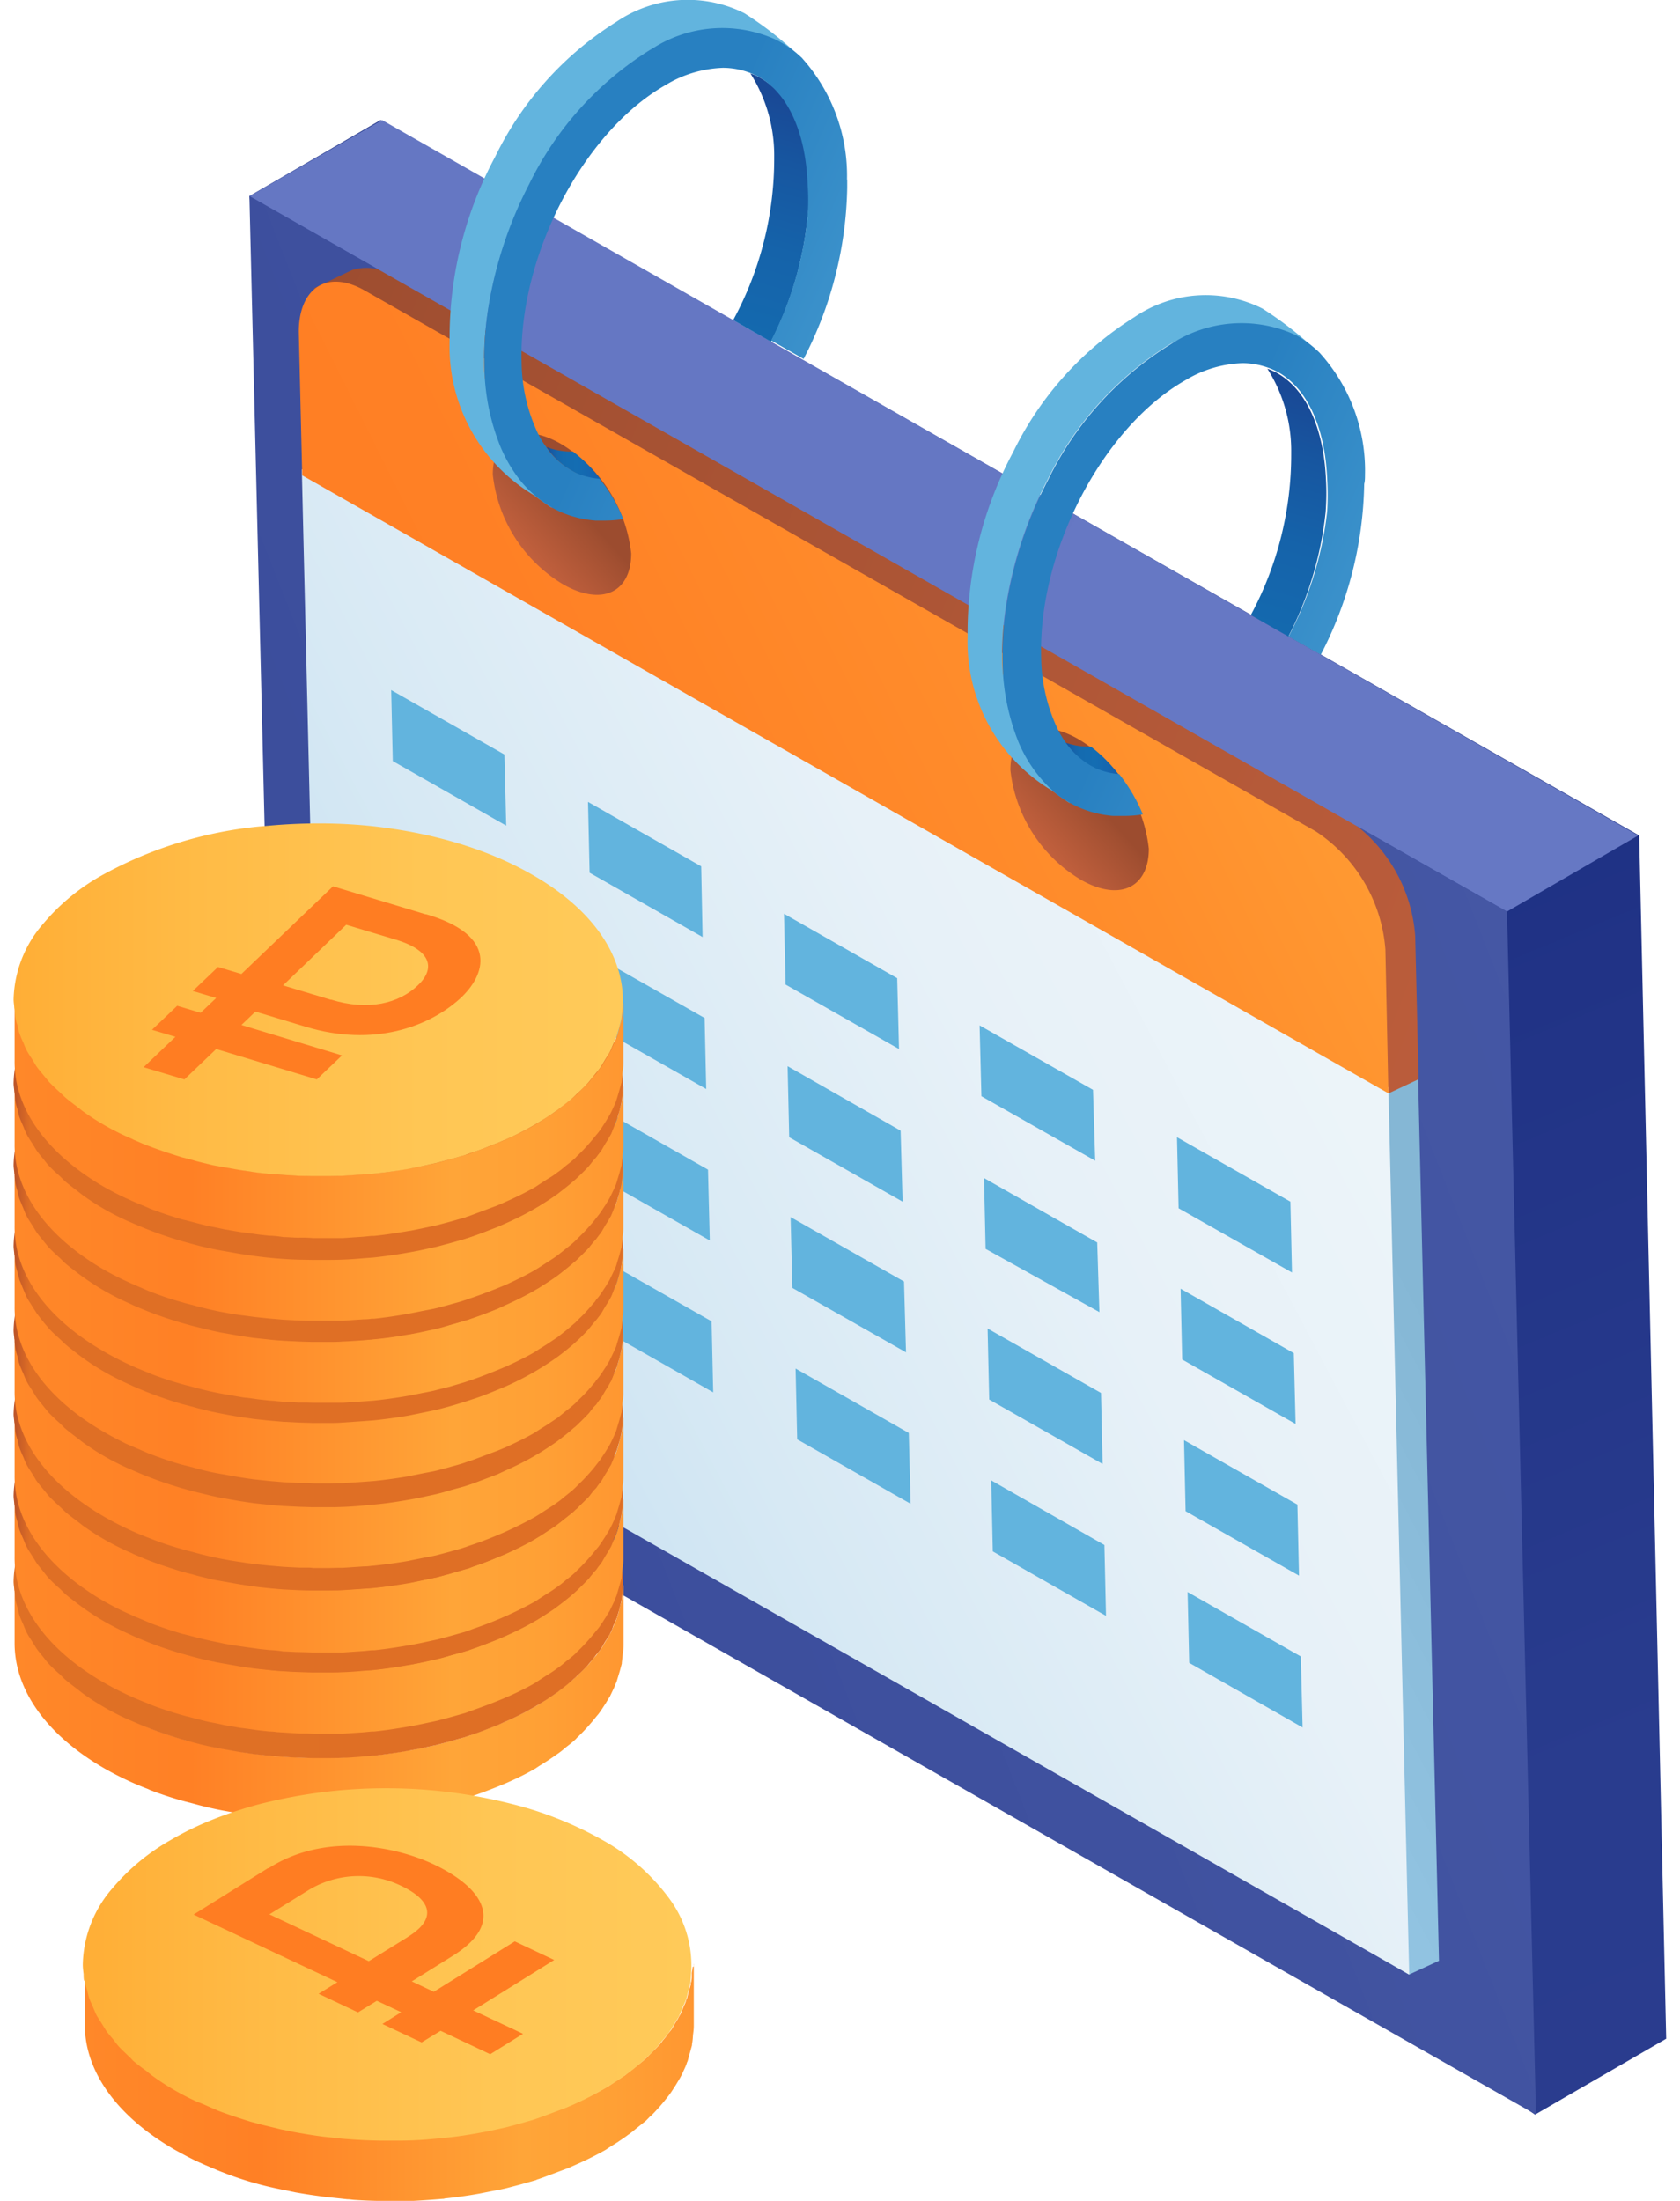
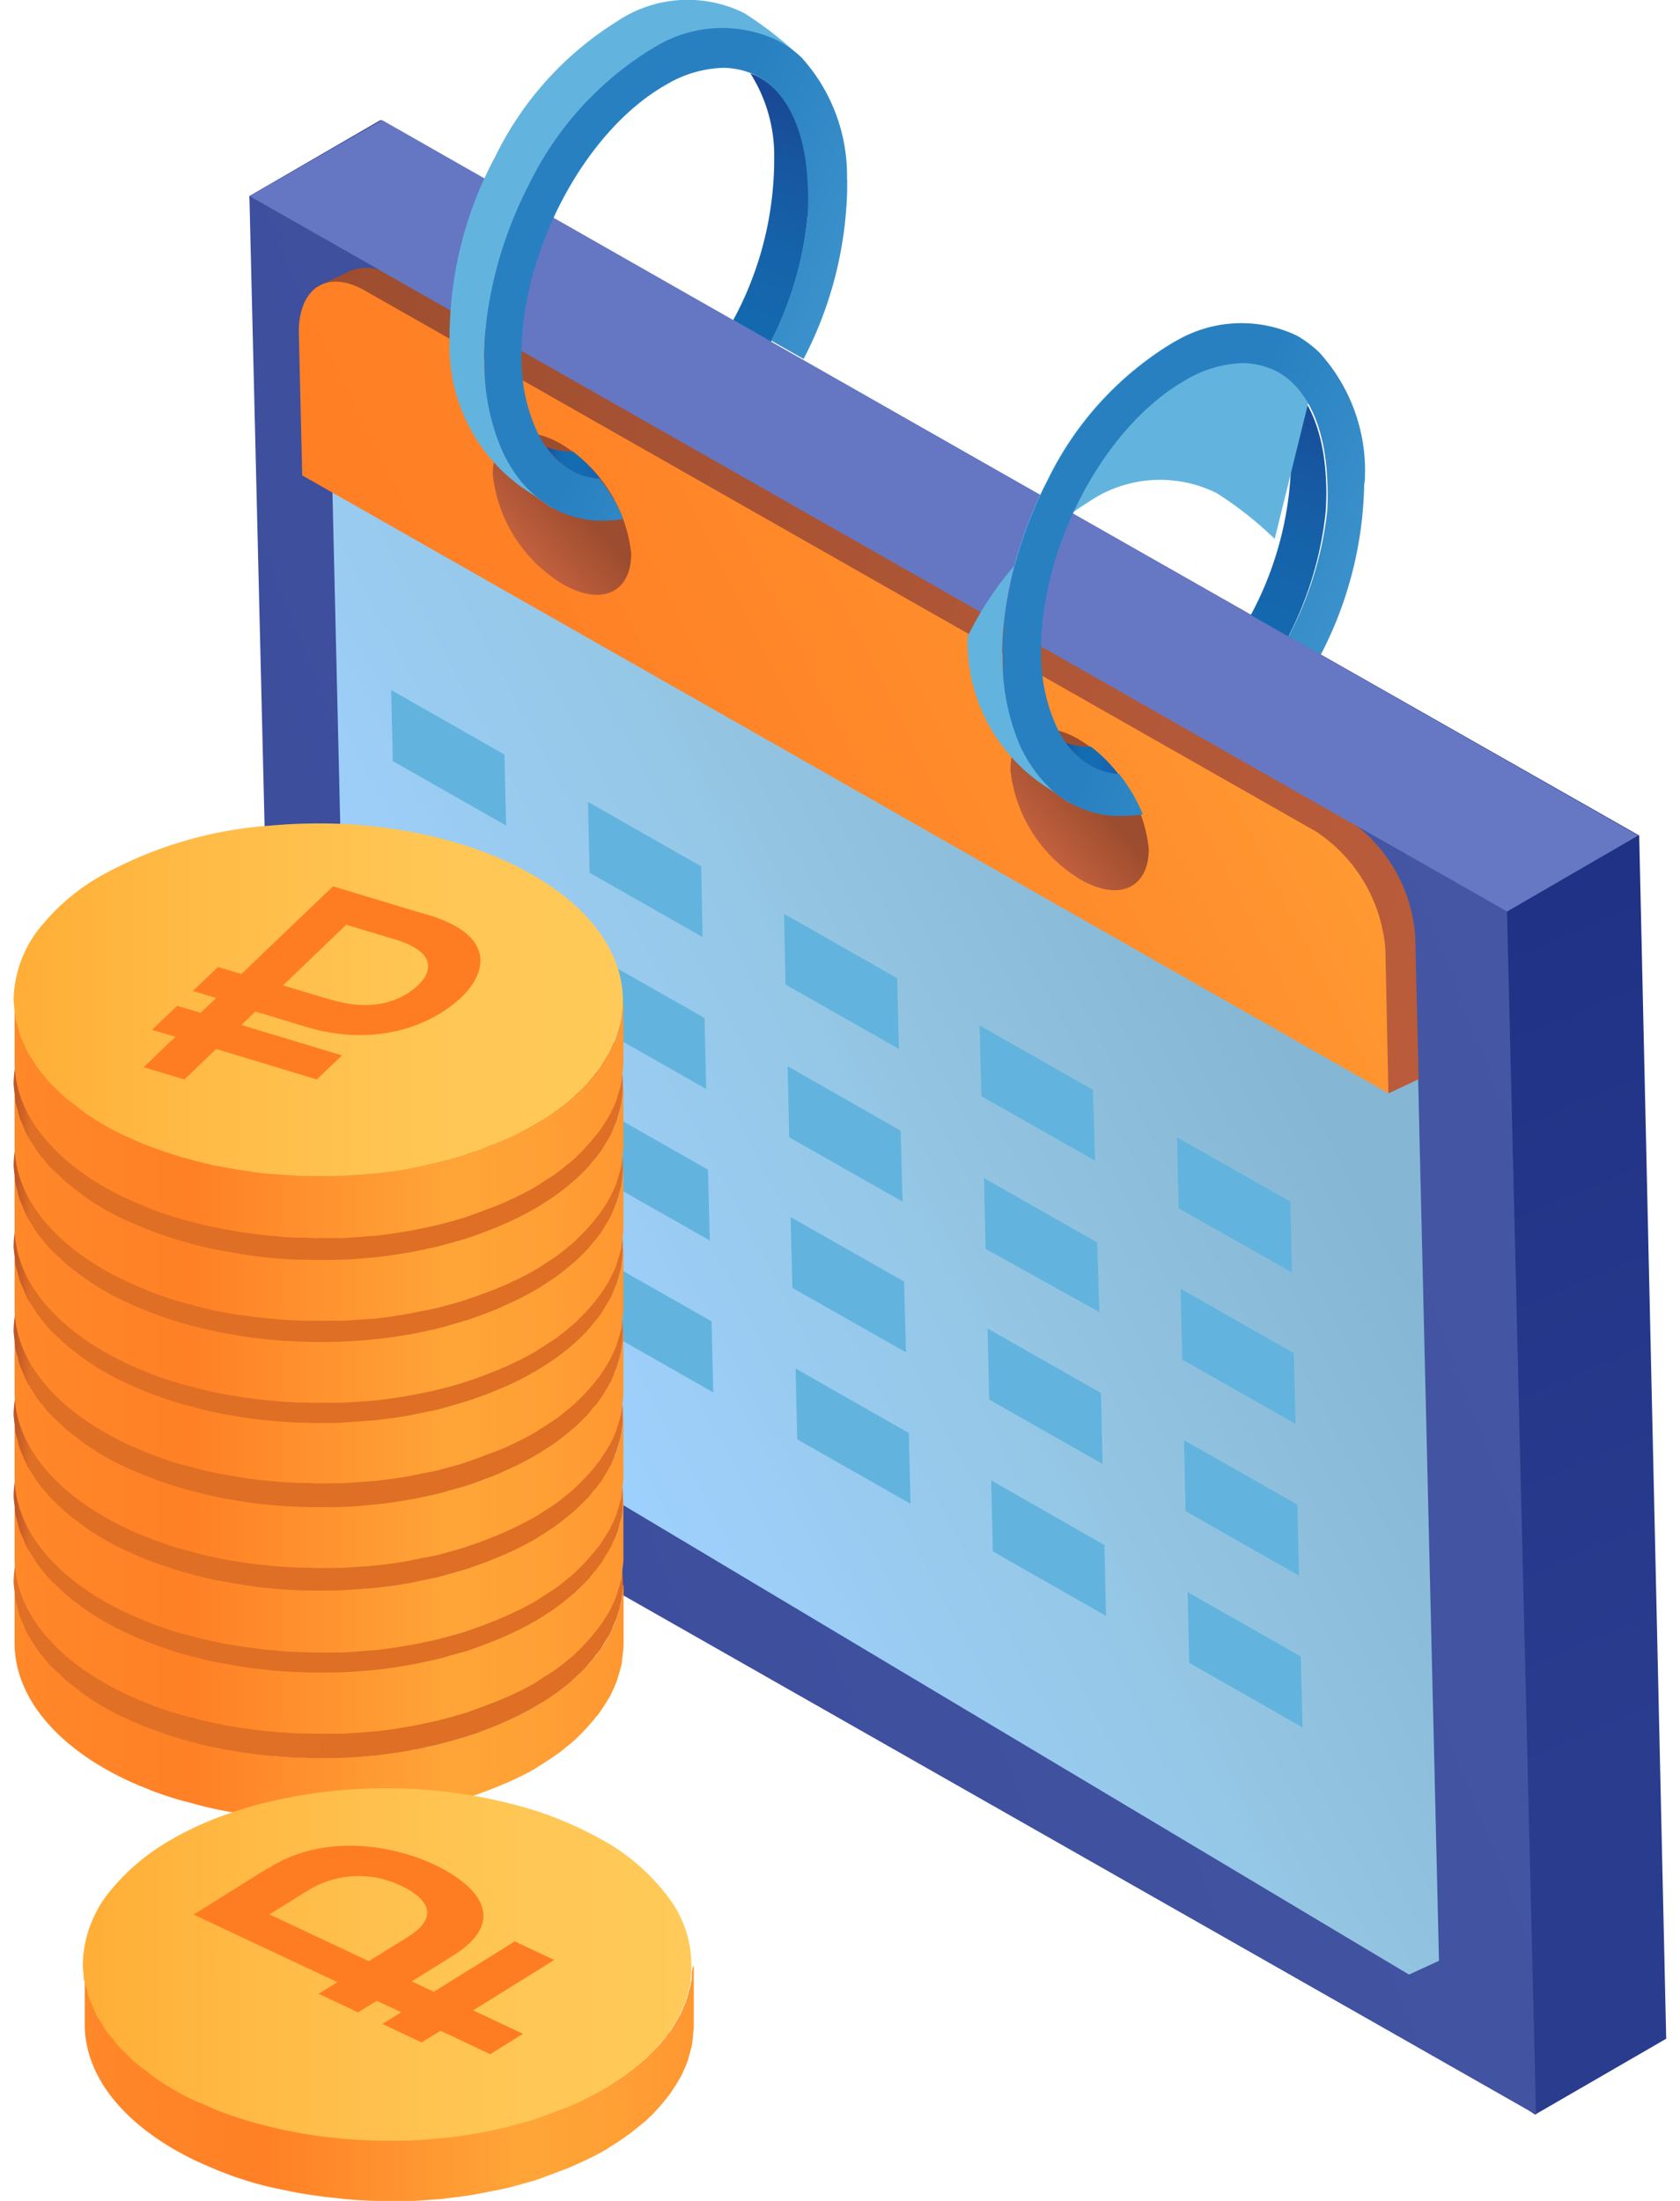
<svg xmlns="http://www.w3.org/2000/svg" fill="none" viewBox="0 0 84 110">
  <path fill="url(#a)" d="m83.32 101.89-6.57 3.8-56.26-39.56L12.47 9.8 19.03 6l62.93 35.76 1.35 60.13Z" />
  <path fill="url(#b)" d="M76.8 105.69 13.92 69.93 12.47 9.8l62.88 35.76 1.45 60.13Z" />
  <path fill="url(#c)" d="m71.95 98-1.5.69-52.83-31.55-1.04-44.36L70.9 53.67 71.95 98Z" />
  <path fill="url(#d)" d="m70.93 53.95-.17-7.17a7.74 7.74 0 0 0-3.47-5.9L19.72 13.82a2.47 2.47 0 0 0-2.1-.33l-1.93.92.82.6c-.06.3-.08.6-.06.9l.16 7.17L62.58 49.2l6.86 5.44 1.49-.7Z" />
-   <path fill="url(#e)" d="m70.46 98.69-54.32-30.9-1.05-44.34 54.33 30.9 1.04 44.34Z" />
  <path fill="url(#f)" d="M69.43 54.65 15.11 23.76l-.17-7.17c0-2.2 1.42-3.13 3.28-2.08L65.8 41.56a7.78 7.78 0 0 1 3.47 5.9l.15 7.2h.01Z" />
  <path fill="url(#g)" d="M31.56 27.66c0 1.95-1.46 2.64-3.38 1.56a7.31 7.31 0 0 1-3.54-5.5c0-1.94 1.46-2.64 3.38-1.55a7.31 7.31 0 0 1 3.54 5.49Z" />
  <path fill="#62B4DE" d="m25.3 41.26-5.66-3.22-.08-3.55 5.66 3.22.09 3.55Zm9.84 5.58-5.66-3.22-.08-3.54 5.66 3.22.07 3.54Zm9.81 5.59-5.67-3.22-.08-3.54 5.66 3.22.09 3.54Zm9.82 5.59-5.7-3.23-.09-3.54 5.67 3.22.11 3.55h.01Zm9.83 5.58-5.67-3.21-.08-3.55 5.67 3.22.08 3.55ZM25.45 48.84l-5.67-3.22-.08-3.54 5.67 3.22.08 3.55Zm9.86 5.59-5.66-3.22-.09-3.55 5.67 3.22.08 3.55Zm9.82 5.63-5.67-3.22-.08-3.55 5.65 3.22.1 3.55Zm9.84 5.52-5.69-3.16-.08-3.54 5.66 3.22.11 3.48Zm9.81 5.59-5.67-3.22-.08-3.54 5.66 3.22.09 3.54ZM25.67 56.42 20 53.2l-.08-3.55 5.66 3.23.09 3.54ZM35.49 62l-5.67-3.22-.08-3.54 5.66 3.22.09 3.54Zm9.81 5.59-5.68-3.22-.09-3.54 5.67 3.22.1 3.53Zm9.83 5.58-5.67-3.22-.08-3.55 5.67 3.22.08 3.55Zm9.82 5.58-5.67-3.22-.08-3.55 5.67 3.22.08 3.55ZM25.84 64l-5.66-3.21-.09-3.55 5.67 3.22.08 3.55Zm9.82 5.59L30 66.37l-.09-3.55 5.67 3.22.08 3.55Zm9.87 5.57-5.67-3.22-.08-3.54 5.66 3.22.09 3.54Zm9.77 5.6-5.66-3.22-.08-3.55 5.66 3.23.08 3.54Zm9.83 5.58-5.67-3.23-.08-3.54 5.66 3.22.09 3.55Z" />
  <path fill="url(#h)" d="m12.47 9.8 62.88 35.76 6.56-3.8L19.1 6l-6.62 3.8Z" />
  <path fill="url(#i)" d="M30.03 23.97a3.6 3.6 0 0 1-1.19-.3l-.25-.14c-.51-.3-.94-.7-1.26-1.19.35.14.72.21 1.1.23h.22c.52.4.99.87 1.39 1.4h-.01Z" />
  <path fill="url(#j)" d="M40.38 10.85a17.52 17.52 0 0 1-1.83 6.23L36.66 16a16.9 16.9 0 0 0 2.05-8.13 7.66 7.66 0 0 0-1.19-4.2c.16.05.32.12.46.2 1.49.83 2.36 2.79 2.47 5.36a15 15 0 0 1-.06 1.62h-.01Z" />
  <path fill="#62B4DE" d="M40.12 2.92c-1.76-.89-5.27-1.71-7.44-.52l-.12.07a16.36 16.36 0 0 0-6.07 6.73 20.53 20.53 0 0 0-2.04 6 16.27 16.27 0 0 0-.24 3.24c.07 2.36 2.26 5.6 3.4 6.94-.07 0-.83-.57-.9-.62a8.65 8.65 0 0 1-4.23-7.7c-.03-3.23.76-6.4 2.28-9.23a16.44 16.44 0 0 1 6.06-6.74 6.34 6.34 0 0 1 6.4-.43c1.04.66 2 1.42 2.88 2.27l.02-.01Z" />
  <path fill="url(#k)" d="M42.35 8.98a8.8 8.8 0 0 0-2.26-6.09 5.21 5.21 0 0 0-1.18-.85l-.21-.1a6.47 6.47 0 0 0-6.07.48l-.11.06a16.36 16.36 0 0 0-6.07 6.74 20.44 20.44 0 0 0-2 5.96 16.27 16.27 0 0 0-.23 3.25c.03 1.34.3 2.65.8 3.89.27.65.63 1.25 1.08 1.8a6 6 0 0 0 1.48 1.24c.67.38 1.42.6 2.2.66h.4c.33 0 .67-.02.98-.08a7.8 7.8 0 0 0-1.18-2.01 3.6 3.6 0 0 1-1.19-.3l-.25-.14c-.51-.3-.94-.7-1.26-1.19-.15-.2-.27-.41-.38-.63a8.55 8.55 0 0 1-.82-3.55c-.16-5.3 3.07-11.52 7.2-13.87a5.9 5.9 0 0 1 2.87-.86 3.85 3.85 0 0 1 1.77.44c1.48.83 2.36 2.79 2.46 5.36.04.54.04 1.07 0 1.6a17.52 17.52 0 0 1-1.82 6.23l1.62.92a19.25 19.25 0 0 0 2.18-8.56v-.42l-.01.02Z" />
  <path fill="url(#l)" d="M57.44 42.42c0 1.95-1.46 2.65-3.38 1.56a7.31 7.31 0 0 1-3.54-5.49c0-1.95 1.46-2.65 3.38-1.56a7.31 7.31 0 0 1 3.54 5.49Z" />
  <path fill="url(#m)" d="M55.93 38.72c-.4-.03-.8-.13-1.18-.3l-.26-.14c-.51-.3-.94-.7-1.26-1.18.35.13.72.2 1.1.22h.22c.52.4.99.87 1.39 1.4h-.01Z" />
  <path fill="url(#n)" d="M66.28 25.61a17.6 17.6 0 0 1-1.86 6.2l-1.88-1.07a16.9 16.9 0 0 0 2.02-8.11 7.66 7.66 0 0 0-1.19-4.2c.16.05.32.13.46.2 1.49.83 2.36 2.79 2.47 5.37.03.54.02 1.07-.02 1.61Z" />
-   <path fill="#62B4DE" d="M66.02 17.68c-1.76-.89-5.27-1.71-7.44-.52l-.12.07a16.36 16.36 0 0 0-6.07 6.73 20.53 20.53 0 0 0-2.04 6 16.26 16.26 0 0 0-.24 3.24c.07 2.36 2.26 5.6 3.4 6.94-.07 0-.83-.57-.9-.62a8.65 8.65 0 0 1-4.23-7.7c-.03-3.23.76-6.4 2.28-9.23a16.44 16.44 0 0 1 6.06-6.74 6.34 6.34 0 0 1 6.4-.43c1.04.66 2 1.42 2.88 2.27l.02-.01Z" />
+   <path fill="#62B4DE" d="M66.02 17.68c-1.76-.89-5.27-1.71-7.44-.52l-.12.07a16.36 16.36 0 0 0-6.07 6.73 20.53 20.53 0 0 0-2.04 6 16.26 16.26 0 0 0-.24 3.24c.07 2.36 2.26 5.6 3.4 6.94-.07 0-.83-.57-.9-.62a8.65 8.65 0 0 1-4.23-7.7a16.44 16.44 0 0 1 6.06-6.74 6.34 6.34 0 0 1 6.4-.43c1.04.66 2 1.42 2.88 2.27l.02-.01Z" />
  <path fill="url(#o)" d="M68.25 23.74a8.76 8.76 0 0 0-2.28-6.12c-.33-.32-.7-.6-1.1-.83l-.21-.1a6.47 6.47 0 0 0-6.07.48l-.11.07a16.36 16.36 0 0 0-6.07 6.73 20.53 20.53 0 0 0-2.04 6 16.26 16.26 0 0 0-.24 3.24c.03 1.33.3 2.65.8 3.89a6.91 6.91 0 0 0 1.85 2.55 5.29 5.29 0 0 0 2.87 1.13h.51c.33 0 .66-.02.98-.08-.3-.73-.7-1.4-1.18-2.01a3.54 3.54 0 0 1-1.19-.3l-.26-.14c-.5-.3-.93-.7-1.26-1.19-.14-.2-.26-.41-.37-.63a8.55 8.55 0 0 1-.82-3.55c-.17-5.3 3.07-11.52 7.2-13.87a5.9 5.9 0 0 1 2.87-.86 3.85 3.85 0 0 1 1.76.44c1.49.83 2.36 2.79 2.47 5.36.03.54.03 1.07 0 1.6a17.7 17.7 0 0 1-1.93 6.26l1.61.91a19.16 19.16 0 0 0 2.17-8.53c.04-.15.04-.31.04-.46Z" />
  <path fill="url(#p)" d="M9.12 79.94c0-.35.12-.66.34-.96.15-.25.45-.51.9-.79l2 1.15c-.38.25-.55.51-.54.8.03.26.23.5.59.74l.07.04c.4.23.84.35 1.35.35.5 0 .95-.1 1.33-.32.44-.26.63-.56.6-.9-.04-.23-.2-.51-.46-.86l-.22-.28a3.52 3.52 0 0 1-.75-1.03c-.15-.39-.13-.78.05-1.17.2-.39.54-.72 1.02-1a4.98 4.98 0 0 1 1.85-.61 6.96 6.96 0 0 1 3.13.25l1.75-1.02.77.44.86.5-1.74 1.02c.18.17.32.37.43.56.2.4.23.82.05 1.23-.18.4-.53.79-1.06 1.12l-1.97-1.13c.3-.21.44-.44.43-.66-.02-.23-.18-.44-.5-.61l-.02-.03a2.19 2.19 0 0 0-2.1.03c-.3.18-.44.38-.44.6 0 .17.12.42.32.7l.16.2.29.33c.46.54.71 1 .79 1.36.13.77-.27 1.41-1.21 1.97-.6.35-1.3.58-2.1.7a7.74 7.74 0 0 1-3.56-.29L9.8 83.38l-.87-.5-.77-.44 1.71-1c-.5-.44-.76-.95-.75-1.5Z" />
  <path fill="#BE9228" d="m8.94 82.88.86.5 1.74-1a7.63 7.63 0 0 0 3.56.28c.8-.12 1.5-.35 2.1-.7.94-.56 1.34-1.2 1.2-1.97a3.2 3.2 0 0 0-.79-1.36l-.28-.34-.16-.19c-.2-.28-.32-.53-.32-.7 0-.22.15-.42.45-.6a2.16 2.16 0 0 1 2.09-.03l.03.03c.3.17.47.38.49.6 0 .23-.13.46-.43.67l1.96 1.13c.54-.33.89-.72 1.07-1.13.18-.4.16-.82-.06-1.22a2 2 0 0 0-.42-.56l1.74-1.02-.87-.5-.76-.44-1.76 1.02h.01a6.96 6.96 0 0 0-3.13-.25c-.71.1-1.33.3-1.85.6a2.6 2.6 0 0 0-1.02 1.01c-.18.4-.2.78-.06 1.16.09.2.24.44.47.73l.28.3c.09.1.16.2.23.3.26.33.42.62.45.85.04.34-.15.64-.6.9-.37.21-.82.32-1.33.32-.5 0-.95-.12-1.34-.35l-.08-.04c-.36-.24-.55-.48-.58-.74-.02-.29.16-.55.53-.8l-1.99-1.15a2.7 2.7 0 0 0-.9.8c-.23.29-.34.6-.34.95a2 2 0 0 0 .75 1.51l-1.71 1 .77.44Z" />
  <path fill="url(#q)" d="M31.15 79.24c0 .1-.03.2-.04.3v.04c-.01.1 0 .21-.02.32v.02l-.02.1-.01.08-.09.3c-.03.12-.05.24-.09.35 0 .05-.03.08-.04.11 0 .04-.02.07-.03.1-.03.1-.09.19-.12.28l-.14.34-.09.14-.05.11-.14.22-.2.34-.16.2-.1.15-.15.15-.21.28-.44.43-.15.16a.59.59 0 0 1-.08.06l-.1.1-.4.31c-.13.11-.25.22-.4.32l-.09.08-.47.3c-.13.09-.24.17-.38.25-.06.05-.12.08-.18.11-.45.27-.94.5-1.44.73-.14.07-.29.12-.43.18-.38.16-.78.31-1.18.45l-.28.11-.18.05c-.25.09-.51.15-.77.22a13 13 0 0 1-1.48.35l-.47.1h-.07c-.58.1-1.15.2-1.74.25l-.13.02-.4.02-1.04.07-.25.01h-1.56l-.38-.01-.78-.04-.35-.02c-.12 0-.24-.03-.35-.04-.26-.03-.51-.05-.76-.09l-.36-.04-.33-.06-.8-.14-.38-.06-.25-.06-.95-.23-.4-.1-.13-.04c-.56-.16-1.1-.34-1.63-.55l-.08-.03-.7-.31-.38-.17a15.72 15.72 0 0 1-2.17-1.26l-.22-.17a7.52 7.52 0 0 1-.69-.55l-.23-.22c-.18-.18-.38-.35-.54-.53-.09-.09-.15-.18-.23-.27-.14-.17-.28-.34-.4-.51l-.2-.32-.3-.5c-.06-.1-.1-.23-.15-.34-.07-.16-.15-.32-.2-.49l-.1-.36c-.03-.16-.08-.32-.1-.48a5.73 5.73 0 0 1-.04-.4 3.3 3.3 0 0 1-.03-.45v-.03 3.1c-.02 2.28 1.48 4.56 4.48 6.3a15.48 15.48 0 0 0 2.2 1.04l.08.04a17.09 17.09 0 0 0 1.77.58l.39.1a17.87 17.87 0 0 0 2.39.5c.1.02.22.04.32.04l.36.05c.25.04.5.06.76.09.12 0 .25.01.36.03.12 0 .23.02.34.03l.77.04h.4l.31.01h1.49l1.04-.07.4-.03.13-.01c.59-.06 1.16-.14 1.74-.25l.08-.01.5-.1.84-.18.6-.16.78-.22.17-.06.27-.1a25.47 25.47 0 0 0 1.63-.63c.5-.22.98-.45 1.44-.72l.18-.12a15.16 15.16 0 0 0 .94-.62c.15-.1.29-.22.43-.34.16-.12.32-.25.46-.38l.09-.1c.06-.04.1-.1.16-.15a10.38 10.38 0 0 0 .78-.88l.11-.13c.14-.18.24-.35.36-.53l.15-.25.06-.09.22-.46.13-.32.02-.07.13-.43.1-.37v-.04l.05-.45c.02-.15.04-.31.04-.46v-3.12.14l-.03.02Z" />
  <path fill="url(#r)" d="m.73 79.5.03.39c.02.15.07.31.12.47.03.13.05.25.09.37.06.17.13.32.2.48.05.12.09.24.15.35.08.17.19.33.3.5l.19.31c.12.18.27.34.4.51.08.1.15.2.23.28.17.18.35.35.55.52l.23.23c.2.18.45.36.68.54l.23.18a12.67 12.67 0 0 0 2.17 1.26l.37.16a19.6 19.6 0 0 0 2.42.88l.54.15a17.34 17.34 0 0 0 1.58.35l.8.14.68.1.76.08a25.12 25.12 0 0 0 1.49.1l.67.02h.84a17.46 17.46 0 0 0 1.7-.08l.53-.04a25.4 25.4 0 0 0 1.75-.25l.54-.1.87-.19.6-.16.78-.22.45-.15c.41-.14.8-.3 1.19-.45l.43-.19a14.42 14.42 0 0 0 2.48-1.39l.1-.07c.27-.21.55-.42.8-.65l.1-.09c.23-.22.46-.43.66-.66l.22-.27.4-.5.2-.35c.1-.15.2-.3.28-.46.06-.11.1-.23.14-.35.07-.15.15-.31.2-.48l.1-.35c.04-.16.09-.33.11-.48v-.02c.4-2.53-1.07-5.15-4.43-7.09a20.5 20.5 0 0 0-7.88-2.42c-1.76-.2-3.57-.21-5.34-.05l-.48.05a20.22 20.22 0 0 0-7.84 2.43 10.58 10.58 0 0 0-2.95 2.43 5.9 5.9 0 0 0-1.48 3.77c0 .15.03.31.04.46Zm8.39.67c0-.34.12-.67.34-.96.15-.25.45-.52.9-.8l2 1.16c-.38.25-.55.5-.54.8.03.26.23.5.59.73l.07.05c.4.22.85.35 1.35.35.5 0 .95-.1 1.33-.33.44-.26.63-.56.6-.9-.04-.23-.2-.5-.46-.85l-.22-.29-.29-.3c-.22-.3-.38-.53-.46-.73-.15-.38-.13-.78.05-1.16.2-.4.54-.73 1.02-1a5.1 5.1 0 0 1 1.86-.62 6.97 6.97 0 0 1 3.12.26l1.75-1.03.77.45.86.5-1.74 1.01c.18.18.33.37.43.56.2.4.23.82.05 1.23-.18.4-.53.8-1.06 1.13l-1.97-1.14c.3-.2.44-.43.43-.66-.02-.22-.18-.43-.5-.6l-.02-.03a2.18 2.18 0 0 0-2.1.03c-.3.18-.44.38-.44.6 0 .17.12.41.32.7l.16.19.29.34c.46.53.71 1 .79 1.36.13.77-.27 1.42-1.21 1.96-.6.35-1.3.58-2.1.71a7.74 7.74 0 0 1-3.56-.3L9.8 83.62l-.87-.5-.77-.45 1.71-.99c-.5-.45-.76-.95-.75-1.5Z" />
  <path fill="url(#s)" d="M31.15 74.95c0 .1-.03.2-.04.3v.05c-.01.1 0 .21-.02.32v.02l-.02.1-.01.08-.09.3c-.03.12-.05.24-.09.35 0 .04-.03.08-.04.11l-.03.1c-.03.1-.09.19-.12.28l-.14.34-.09.14-.05.1-.14.23-.2.34-.16.2-.1.15-.15.15-.21.27-.44.44-.15.16a.58.58 0 0 1-.08.06l-.1.1-.4.31c-.13.11-.25.22-.4.32l-.09.07-.47.31c-.13.09-.24.17-.38.25-.06.05-.12.08-.18.11-.45.27-.94.5-1.44.73-.14.07-.29.12-.43.18-.38.16-.78.31-1.18.45l-.28.11-.18.05-.77.22a13 13 0 0 1-.61.16l-.87.19-.47.1h-.07c-.58.1-1.15.2-1.74.25l-.13.02-.4.02-1.04.07-.25.01h-1.56l-.38-.01-.78-.04-.35-.02c-.12 0-.24-.03-.35-.04-.26-.03-.51-.05-.76-.09l-.36-.04-.33-.06a27 27 0 0 1-.8-.14l-.38-.06-.25-.06-.95-.23-.4-.1-.13-.04c-.56-.16-1.1-.34-1.63-.55l-.08-.03-.7-.31-.38-.17a15.72 15.72 0 0 1-2.17-1.26l-.22-.18a7.54 7.54 0 0 1-.69-.54l-.23-.22c-.18-.18-.38-.35-.54-.53l-.23-.27a7.75 7.75 0 0 1-.4-.51l-.2-.32-.3-.5c-.06-.1-.1-.23-.15-.34-.07-.16-.15-.32-.2-.49l-.1-.36c-.03-.16-.08-.32-.1-.48a5.73 5.73 0 0 1-.04-.4 3.3 3.3 0 0 1-.03-.45v-.03 3.1C.7 80.09 2.2 82.37 5.2 84.1a15.53 15.53 0 0 0 2.2 1.04l.08.04a17.09 17.09 0 0 0 1.77.58l.39.1c.31.08.63.17.95.23a11.95 11.95 0 0 1 .62.13l.82.14.32.04.36.05c.25.04.5.06.76.09.12 0 .25.01.36.03l.34.02.77.05h.4l.31.01h1.49l1.04-.07.4-.04h.13c.59-.06 1.16-.15 1.74-.25l.08-.01.5-.1.84-.18.6-.16.78-.22.17-.06.27-.1a25.69 25.69 0 0 0 1.63-.63c.5-.22.98-.45 1.44-.72l.18-.12.4-.26c.19-.11.38-.24.54-.36.15-.1.29-.22.43-.34.16-.12.32-.25.46-.38l.09-.1c.06-.04.1-.1.16-.15a10.38 10.38 0 0 0 .78-.88l.11-.13c.14-.18.24-.35.36-.53l.15-.25.06-.09.22-.46.13-.32.02-.07.13-.44.1-.36v-.04l.05-.45c.02-.15.04-.31.04-.46V74.8v.14l-.03.01Z" />
  <path fill="url(#t)" d="m.73 75.21.03.4c.02.15.07.31.12.47.03.13.05.25.09.37.06.17.13.32.2.48.05.12.09.24.15.35.08.17.19.33.3.5l.19.31c.12.18.27.34.4.51.08.1.15.2.23.28.17.18.35.35.55.52l.23.23c.2.18.45.36.68.54l.23.17A12.67 12.67 0 0 0 6.3 81.6l.37.17a19.6 19.6 0 0 0 2.42.88l.54.15a17.34 17.34 0 0 0 1.58.35l.8.14.68.1.76.08a24.82 24.82 0 0 0 1.49.1l.67.02h.84a17.46 17.46 0 0 0 1.7-.08l.53-.04a25.4 25.4 0 0 0 1.75-.25l.54-.1.87-.19c.2-.05.4-.1.6-.17l.78-.21.45-.15c.41-.14.8-.3 1.19-.45l.43-.19a14.4 14.4 0 0 0 2.48-1.39l.1-.08c.27-.2.55-.41.8-.64l.1-.09c.23-.22.46-.43.66-.66l.22-.27.4-.5.2-.35c.1-.16.2-.3.28-.46.06-.11.1-.23.14-.35.07-.15.15-.31.2-.48l.1-.35c.04-.16.09-.33.11-.48v-.02c.4-2.53-1.07-5.15-4.43-7.09a20.5 20.5 0 0 0-7.88-2.42c-1.76-.2-3.57-.21-5.34-.05l-.48.05a20.22 20.22 0 0 0-7.84 2.43 10.58 10.58 0 0 0-2.95 2.43 5.9 5.9 0 0 0-1.48 3.76c0 .15.03.31.04.46Zm8.39.68c0-.34.12-.67.34-.96.15-.25.45-.52.9-.8l2 1.16c-.38.25-.55.5-.54.8.03.26.23.5.59.73l.07.05c.4.22.85.35 1.35.35.5 0 .95-.1 1.33-.33.44-.26.63-.56.6-.9-.04-.23-.2-.51-.46-.85l-.22-.29-.29-.3c-.22-.3-.38-.53-.46-.73-.15-.38-.13-.78.05-1.16.2-.4.54-.73 1.02-1.01a5.1 5.1 0 0 1 1.86-.6 6.97 6.97 0 0 1 3.12.25l1.75-1.03.77.45.86.5-1.74 1.01c.18.18.33.37.43.56.2.4.23.82.05 1.23-.18.4-.53.8-1.06 1.13L19.47 74c.3-.2.44-.43.43-.66-.02-.22-.18-.43-.5-.6l-.02-.03a2.18 2.18 0 0 0-2.1.03c-.3.18-.44.38-.44.6 0 .17.12.41.32.7l.16.19.29.34c.46.53.71 1 .79 1.36.13.77-.27 1.42-1.21 1.96-.6.35-1.3.58-2.1.7a7.74 7.74 0 0 1-3.56-.28l-1.73 1-.87-.5-.77-.44 1.71-.99c-.5-.45-.76-.95-.75-1.5Z" />
  <path fill="#BE9228" d="m8.94 78.83.86.5 1.74-1a8 8 0 0 0 3.56.3c.8-.14 1.5-.37 2.1-.72.94-.55 1.34-1.2 1.2-1.96a3.2 3.2 0 0 0-.79-1.36l-.28-.34c-.07-.07-.1-.13-.16-.2-.2-.28-.32-.52-.32-.7 0-.21.15-.41.45-.59a2.16 2.16 0 0 1 2.1-.03l.02.02c.3.18.47.39.49.61 0 .23-.13.45-.43.66l1.96 1.13c.54-.33.89-.71 1.07-1.12.18-.41.16-.83-.06-1.23-.1-.2-.24-.38-.42-.56l1.74-1.02-.87-.5-.76-.44-1.76 1.02h.01a6.96 6.96 0 0 0-3.13-.25c-.71.1-1.33.3-1.85.6-.48.3-.82.63-1.02 1.02-.18.4-.2.77-.06 1.16.09.2.24.43.47.72l.29.31.22.29c.26.33.42.62.45.86.04.33-.15.63-.6.89-.37.22-.82.32-1.33.32-.5 0-.95-.11-1.34-.35l-.07-.04c-.37-.22-.56-.47-.59-.74-.02-.28.16-.54.54-.8l-2-1.14c-.45.28-.75.55-.9.79-.23.29-.34.62-.34.96a2 2 0 0 0 .75 1.5l-1.71 1 .77.44Z" />
  <path fill="url(#u)" d="M31.15 70.87c0 .1-.03.2-.04.3v.04c-.01.1 0 .21-.02.32v.02l-.02.1-.01.08-.09.3c-.03.12-.05.24-.09.35 0 .04-.03.08-.04.11 0 .04-.02.07-.03.1-.03.1-.09.19-.12.28l-.14.34-.09.14-.05.11-.14.22-.2.34-.16.2-.1.15-.15.15-.21.28-.44.43-.15.16a.59.59 0 0 1-.08.06l-.1.1-.4.31c-.13.11-.25.22-.4.32l-.09.08-.47.3c-.13.09-.24.17-.38.25l-.18.11c-.45.27-.94.5-1.44.73-.14.07-.29.12-.43.18-.38.16-.78.31-1.18.45l-.28.11-.18.05-.77.22-.61.17L21 79l-.47.1h-.07c-.58.1-1.15.2-1.74.25l-.13.02-.4.02c-.35.04-.7.05-1.04.07l-.25.02h-1.56l-.38-.02-.78-.04-.35-.02c-.12 0-.24-.02-.35-.04-.26-.03-.51-.05-.76-.09l-.36-.04-.33-.06-.8-.14-.38-.06-.25-.06a16.5 16.5 0 0 1-.95-.24c-.13-.03-.26-.05-.4-.1l-.13-.04A19.6 19.6 0 0 1 7.49 78l-.08-.03-.7-.31c-.13-.06-.26-.1-.38-.17a15.72 15.72 0 0 1-2.17-1.26l-.22-.17a9.3 9.3 0 0 1-.69-.55l-.23-.22c-.18-.18-.38-.35-.54-.53-.09-.09-.15-.18-.23-.27-.14-.17-.28-.34-.4-.51-.08-.1-.14-.22-.2-.32l-.3-.49-.15-.34c-.07-.16-.15-.32-.2-.49l-.1-.36c-.03-.16-.08-.32-.1-.48l-.04-.38a3.55 3.55 0 0 1-.03-.46v-.03 3.1C.7 76 2.2 78.29 5.2 80.03c.36.2.73.4 1.11.57l.42.19.67.28.08.04c.53.2 1.08.39 1.64.55l.13.03.39.1a17.78 17.78 0 0 0 1.2.28l.37.08a23.92 23.92 0 0 0 1.14.18l.36.05c.25.04.5.06.76.09a4.77 4.77 0 0 1 .7.07c.26 0 .51.03.77.03l.4.01.31.01h1.49l1.04-.07.4-.04h.13c.59-.06 1.16-.15 1.74-.25l.08-.01.5-.1.84-.18.6-.16.78-.22c.06-.02.11-.05.17-.06l.27-.1a18.84 18.84 0 0 0 3.07-1.36l.18-.12.4-.26c.19-.11.38-.24.54-.36.15-.1.29-.22.43-.34.16-.12.32-.25.46-.38l.09-.1c.06-.04.1-.1.16-.15a10.38 10.38 0 0 0 .78-.88l.11-.13c.14-.18.24-.35.36-.53l.15-.25.06-.1c.08-.14.15-.3.22-.45l.13-.32.02-.07.13-.44.1-.36v-.04l.05-.46c.02-.15.04-.31.04-.46v-3.11.13l-.03.02Z" />
  <path fill="url(#v)" d="m.73 71.12.03.39c.02.16.07.31.12.47.03.13.05.25.09.37.06.17.13.33.2.48.05.12.09.24.15.35.08.16.19.32.3.49l.19.32c.12.17.27.34.4.5l.23.28c.17.18.35.35.55.53l.23.22c.2.19.45.36.68.54l.23.18A12.64 12.64 0 0 0 6.3 77.5c.12.06.25.1.37.17.26.11.52.23.8.33.52.2 1.07.38 1.62.55l.54.14c.3.09.62.16.94.24.21.05.43.08.64.12l.8.14.68.1c.25.04.5.06.76.09l.7.06.79.04.67.01h.84l.66-.01 1.04-.07.53-.04c.59-.06 1.17-.14 1.75-.24l.54-.11.87-.19.6-.16a26.99 26.99 0 0 0 1.23-.38c.41-.13.8-.28 1.19-.45l.43-.18a14.4 14.4 0 0 0 2.48-1.4l.1-.07c.27-.21.55-.42.8-.64l.1-.1c.23-.21.46-.43.66-.65l.22-.28c.14-.17.28-.33.4-.5l.2-.34c.1-.16.2-.31.28-.47l.14-.34c.07-.16.15-.32.2-.49l.1-.35c.04-.15.09-.32.11-.48v-.02c.4-2.53-1.07-5.15-4.43-7.08-2.24-1.3-5-2.1-7.88-2.43-1.76-.2-3.57-.2-5.34-.04l-.48.04a20.36 20.36 0 0 0-7.84 2.43 10.58 10.58 0 0 0-2.95 2.44 5.97 5.97 0 0 0-1.48 3.78c0 .15.03.3.04.45Zm8.39.68c0-.34.12-.67.34-.96.15-.25.45-.52.9-.8l2 1.16c-.38.25-.55.5-.54.8.03.26.23.5.59.73l.07.05c.4.22.85.34 1.35.34.5 0 .95-.1 1.33-.33.44-.26.63-.56.6-.89a2.2 2.2 0 0 0-.46-.86l-.22-.28-.29-.32c-.22-.3-.38-.53-.46-.73-.15-.38-.13-.77.05-1.16.2-.38.54-.72 1.02-1a5.1 5.1 0 0 1 1.86-.61 6.96 6.96 0 0 1 3.12.25l1.75-1.02.77.44.86.5-1.74 1.02c.18.17.33.37.43.56.2.4.23.82.05 1.22-.18.41-.53.8-1.06 1.13l-1.97-1.13c.3-.21.44-.44.43-.66-.02-.23-.18-.44-.5-.61l-.02-.03a2.19 2.19 0 0 0-2.1.03c-.3.18-.44.38-.44.6 0 .17.12.42.32.7l.16.2.29.33c.46.54.71 1 .79 1.36.13.77-.27 1.41-1.21 1.96-.6.35-1.3.59-2.1.71a8 8 0 0 1-3.56-.29L9.8 75.22l-.87-.5-.77-.44 1.71-1c-.5-.45-.76-.95-.75-1.5v.02Z" />
  <path fill="#BE9228" d="m8.94 74.75.86.5 1.74-1a7.63 7.63 0 0 0 3.56.29c.8-.13 1.5-.36 2.1-.71.94-.55 1.34-1.2 1.2-1.96a3.2 3.2 0 0 0-.79-1.36l-.28-.35c-.07-.06-.1-.12-.16-.19-.2-.28-.32-.52-.32-.7 0-.22.15-.42.45-.6a2.16 2.16 0 0 1 2.1-.02l.02.02c.3.18.47.38.49.61 0 .23-.13.45-.43.66l1.96 1.13c.54-.34.89-.72 1.07-1.12.18-.41.16-.83-.06-1.23-.1-.2-.24-.38-.42-.56l1.74-1.02-.87-.5-.76-.44-1.76 1.02h.01a6.96 6.96 0 0 0-3.13-.25c-.71.1-1.33.3-1.85.6-.48.3-.82.63-1.02 1.02-.18.39-.2.77-.06 1.16.09.2.24.43.47.72l.29.32.22.28c.26.34.42.63.45.86.04.34-.15.64-.6.9-.37.21-.82.32-1.33.32-.5 0-.95-.12-1.34-.34l-.07-.04c-.37-.24-.56-.48-.59-.74-.02-.28.16-.55.54-.8l-2-1.15a2.7 2.7 0 0 0-.9.8c-.23.29-.34.6-.34.95a2 2 0 0 0 .75 1.51l-1.71 1 .77.44v-.03Z" />
  <path fill="url(#w)" d="M31.15 66.68c0 .1-.03.2-.04.3v.05c-.01.1 0 .21-.02.32v.02l-.02.1-.01.08-.09.3c-.03.12-.05.24-.09.35 0 .04-.03.08-.04.11 0 .04-.02.07-.03.1-.03.1-.09.19-.12.28l-.14.34-.09.14-.05.11-.14.22-.2.34-.16.2-.1.16-.15.14-.21.28-.44.43-.15.16a.59.59 0 0 1-.08.06l-.1.09-.4.31c-.13.11-.25.22-.4.32l-.09.08-.47.3-.38.26-.18.1c-.45.27-.94.5-1.44.73l-.43.2-1.18.44c-.1.04-.19.08-.28.1l-.18.05c-.25.09-.51.15-.77.22a13 13 0 0 1-.61.17l-.87.18-.47.1h-.07c-.58.1-1.15.2-1.74.25l-.13.02-.4.02c-.35.04-.7.05-1.04.07l-.25.02h-1.56l-.38-.02c-.27 0-.53-.03-.78-.04l-.35-.02c-.12 0-.24-.02-.35-.04l-.76-.08-.36-.05-.33-.05-.8-.15-.38-.06-.25-.06-.95-.23-.4-.1-.13-.06a14.86 14.86 0 0 1-1.71-.58l-.7-.3c-.13-.07-.26-.12-.38-.17a15.72 15.72 0 0 1-2.17-1.26l-.22-.18a7.52 7.52 0 0 1-.69-.54l-.23-.23c-.18-.17-.38-.35-.54-.52l-.23-.28c-.14-.17-.28-.33-.4-.5l-.2-.32-.3-.5c-.06-.11-.1-.23-.15-.35-.07-.16-.15-.31-.2-.48l-.1-.37c-.03-.16-.08-.32-.1-.47a5.73 5.73 0 0 1-.04-.4c-.02-.15-.03-.3-.03-.46v-.02 3.1C.7 71.78 2.2 74.06 5.2 75.8a15.48 15.48 0 0 0 2.2 1.05l.08.03c.53.21 1.08.4 1.64.55l.13.04.39.1a17.87 17.87 0 0 0 2.39.5l.32.05.36.05.76.08.36.03.34.03.77.04h.4c.1 0 .2 0 .31.02h.83l.41-.01h.25l1.04-.07c.13 0 .28-.01.4-.03l.13-.01a25.1 25.1 0 0 0 1.74-.24l.08-.02.5-.1c.29-.06.56-.1.84-.17l.6-.16c.27-.08.53-.14.78-.23.06-.01.11-.04.17-.06l.27-.09a18.84 18.84 0 0 0 3.07-1.37l.18-.11.4-.26c.19-.12.38-.24.54-.36.15-.1.29-.23.43-.34.16-.13.32-.25.46-.39l.09-.09.16-.16c.23-.22.44-.46.64-.69l.14-.18.11-.14c.14-.17.24-.35.36-.52l.15-.25.06-.1c.08-.14.15-.3.22-.45.05-.11.1-.22.13-.33l.02-.07.13-.43.1-.37v-.04l.05-.45c.02-.15.04-.3.04-.46v-3.11.13l-.03.04Z" />
  <path fill="url(#x)" d="M.73 66.94c0 .14.01.26.03.4.02.15.07.31.12.47.03.13.05.25.09.37.06.17.13.32.2.48.05.12.09.24.15.35.08.17.19.33.3.5l.19.31c.12.18.27.34.4.51l.23.28c.17.17.35.35.55.52l.23.23c.2.18.45.36.68.54l.23.18a12.7 12.7 0 0 0 2.17 1.26l.37.16a19.56 19.56 0 0 0 2.42.88l.54.15.94.23c.21.04.43.1.64.13l.8.14.68.1.76.08c.23.03.47.04.7.06l.79.04.67.02h.84a17.46 17.46 0 0 0 1.7-.08l.53-.05c.59-.05 1.17-.14 1.75-.24l.54-.1.87-.19c.2-.05.4-.1.6-.17l.78-.21.45-.15 1.19-.45.43-.2a14.42 14.42 0 0 0 2.48-1.39l.1-.07c.27-.21.55-.42.8-.65l.1-.08c.23-.22.46-.43.66-.66l.22-.28c.14-.16.28-.33.4-.5l.2-.34c.1-.16.2-.3.28-.47.06-.11.1-.22.14-.34.07-.16.15-.31.2-.48l.1-.35c.04-.16.09-.33.11-.49v-.01c.4-2.53-1.07-5.15-4.43-7.09a20.5 20.5 0 0 0-7.88-2.42c-1.76-.2-3.57-.21-5.34-.05l-.48.05a20.21 20.21 0 0 0-7.84 2.43 10.58 10.58 0 0 0-2.95 2.43 5.86 5.86 0 0 0-1.48 3.76c0 .15.03.31.04.46Zm8.39.68c0-.34.12-.67.34-.96.15-.25.45-.52.9-.8l2 1.16c-.38.25-.55.5-.54.8.03.26.23.5.59.73l.07.05c.4.22.85.35 1.35.35.5 0 .95-.1 1.33-.33.44-.26.63-.56.6-.9-.04-.23-.2-.5-.46-.85l-.22-.29-.29-.31c-.22-.3-.38-.53-.46-.73-.15-.38-.13-.77.05-1.16.2-.39.54-.72 1.02-1a4.8 4.8 0 0 1 1.86-.62 6.97 6.97 0 0 1 3.12.26L22.13 62l.77.44.86.5-1.74 1.02c.18.17.33.36.43.56.2.4.23.81.05 1.22-.18.41-.53.8-1.06 1.13l-1.97-1.14c.3-.2.44-.43.43-.66-.02-.22-.18-.43-.5-.6l-.02-.03a2.18 2.18 0 0 0-2.1.03c-.3.18-.44.38-.44.6 0 .17.12.41.32.7l.16.19.29.34c.46.54.71 1 .79 1.36.13.77-.27 1.41-1.21 1.96-.6.35-1.3.59-2.1.71a7.73 7.73 0 0 1-3.56-.3L9.8 71.06l-.87-.5-.77-.44 1.71-1c-.5-.45-.76-.95-.75-1.5v.01Z" />
  <path fill="#BE9228" d="m8.94 70.57.86.5 1.74-1a7.63 7.63 0 0 0 3.56.29c.8-.13 1.5-.36 2.1-.71.94-.55 1.34-1.2 1.2-1.96a3.2 3.2 0 0 0-.79-1.36l-.28-.35c-.07-.06-.1-.12-.16-.19-.2-.28-.32-.52-.32-.7 0-.22.15-.42.45-.6a2.16 2.16 0 0 1 2.1-.02l.02.02c.3.18.47.38.49.61 0 .23-.13.45-.43.66l1.96 1.13a2.7 2.7 0 0 0 1.07-1.12c.18-.41.16-.83-.06-1.23-.1-.2-.24-.38-.42-.56l1.74-1.02-.87-.5-.76-.44-1.76 1.02h.01a6.96 6.96 0 0 0-3.13-.25c-.71.1-1.33.3-1.85.6-.48.3-.82.62-1.02 1.02-.18.38-.2.77-.06 1.16.09.2.24.43.47.72l.29.32.22.28c.26.34.42.63.45.86.04.34-.15.64-.6.9-.37.21-.82.32-1.33.32-.5 0-.95-.12-1.34-.35l-.07-.04c-.37-.23-.56-.48-.59-.74-.02-.29.16-.55.54-.8l-2-1.15c-.45.29-.75.55-.9.8a1.5 1.5 0 0 0-.34.95 2 2 0 0 0 .75 1.52l-1.71.99.77.44v-.02Z" />
  <path fill="url(#y)" d="M31.15 62.46c0 .1-.03.2-.04.3v.04c-.01.11 0 .22-.02.33v.02l-.02.1-.01.08-.09.3-.09.35c0 .04-.03.08-.04.11l-.03.1c-.03.1-.09.18-.12.28l-.14.34-.09.14-.05.1-.14.22-.2.35-.16.2-.1.15-.15.15-.21.27-.44.44-.15.16-.08.06-.1.09-.4.31c-.13.11-.25.22-.4.32l-.09.07-.47.31c-.13.09-.24.17-.38.25l-.18.11c-.45.27-.94.5-1.44.73l-.43.18c-.38.16-.78.31-1.18.45l-.28.11-.18.05-.77.22-.61.16-.87.18c-.16.03-.3.08-.47.1h-.07a23.71 23.71 0 0 1-1.87.27l-.4.02c-.35.04-.7.05-1.04.07-.09 0-.17 0-.25.02h-1.56l-.38-.02-.78-.04-.35-.02c-.12 0-.24-.02-.35-.04l-.76-.08-.36-.05-.33-.05a27 27 0 0 1-.8-.15l-.38-.06-.25-.06a16.5 16.5 0 0 1-.95-.24c-.13-.03-.26-.05-.4-.1-.05 0-.09-.03-.13-.04a17.33 17.33 0 0 1-1.71-.58l-.7-.31c-.13-.06-.26-.1-.38-.17a15.72 15.72 0 0 1-2.17-1.26l-.22-.17a7.5 7.5 0 0 1-.69-.54l-.23-.23c-.18-.18-.38-.35-.54-.53-.09-.09-.15-.18-.23-.27-.14-.17-.28-.33-.4-.51-.08-.1-.14-.22-.2-.32l-.3-.49-.15-.35c-.07-.16-.15-.32-.2-.48l-.1-.37c-.03-.16-.08-.32-.1-.48a5.73 5.73 0 0 1-.04-.39c-.02-.15-.03-.3-.03-.46v-.02 3.1C.7 67.56 2.2 69.84 5.2 71.57c.36.21.73.4 1.11.59l.42.18.67.29.08.03c.53.2 1.08.4 1.64.55.04 0 .08.03.13.03l.39.1c.31.09.63.17.95.24l.25.05a498.48 498.48 0 0 0 1.19.21l.32.05.36.05.76.08.36.03.34.03.77.04h.4c.1 0 .2 0 .31.02h.83l.41-.01h.25l1.04-.07.4-.03.13-.01a25.1 25.1 0 0 0 1.74-.24l.08-.02.5-.1c.29-.06.56-.1.84-.17l.6-.16c.27-.08.53-.14.78-.23l.17-.06c.1-.02.18-.06.27-.09l1.2-.45.43-.18c.5-.23.98-.46 1.44-.73l.18-.12.4-.25.54-.36.43-.35c.16-.12.32-.25.46-.38l.09-.1c.06-.04.1-.1.16-.15.23-.22.44-.45.64-.7.05-.05.1-.1.14-.18l.11-.13c.14-.17.24-.35.36-.52l.15-.25.06-.1.22-.46c.05-.1.1-.21.13-.32l.02-.07.13-.43.1-.37v-.04l.05-.46c.02-.15.04-.3.04-.46v-3.11.13l-.03.05Z" />
  <path fill="url(#z)" d="m.73 62.73.03.4c.02.15.07.3.12.47l.09.36.2.49.15.35c.08.17.19.32.3.5l.19.3c.12.18.27.35.4.52l.23.27c.17.19.35.35.55.53l.23.22c.2.19.45.36.68.55l.23.17a12.7 12.7 0 0 0 2.17 1.26l.37.17a19.6 19.6 0 0 0 2.42.88l.54.14c.3.09.62.16.94.24a26.62 26.62 0 0 0 1.44.27l.68.1.76.08.7.06.79.04.67.02h.84c.22 0 .45 0 .66-.02l1.04-.07.53-.04c.59-.06 1.17-.14 1.75-.24l.54-.11.87-.18.6-.16a26.99 26.99 0 0 0 1.23-.38c.41-.13.8-.29 1.19-.45l.43-.18a14.42 14.42 0 0 0 2.48-1.4l.1-.07c.27-.2.55-.42.8-.64l.1-.09c.23-.21.46-.43.66-.66l.22-.27c.14-.17.28-.33.4-.5l.2-.34c.1-.16.2-.31.28-.47.06-.1.1-.23.14-.34.07-.16.15-.32.2-.49l.1-.35c.04-.16.09-.32.11-.48v-.02c.4-2.53-1.07-5.15-4.43-7.08-2.24-1.3-5-2.1-7.88-2.43-1.76-.2-3.57-.2-5.34-.04l-.48.04h-.08a20.36 20.36 0 0 0-7.76 2.42 10.58 10.58 0 0 0-2.95 2.44 5.82 5.82 0 0 0-1.48 3.75c0 .15.03.31.04.46Zm8.39.68c0-.35.12-.67.34-.96.15-.25.45-.52.9-.8l2 1.15c-.38.26-.55.51-.54.8.03.26.23.5.59.74l.07.04c.4.23.85.35 1.35.35.5 0 .95-.1 1.33-.32.44-.26.63-.56.6-.9-.04-.23-.2-.51-.46-.86l-.22-.28-.29-.3c-.22-.3-.38-.53-.46-.73-.15-.39-.13-.78.05-1.16.2-.4.54-.73 1.02-1.01a5.1 5.1 0 0 1 1.86-.61 6.96 6.96 0 0 1 3.12.26l1.75-1.03.77.44.86.5-1.74 1.02c.18.18.33.37.43.56.2.4.23.82.05 1.23-.18.4-.53.79-1.06 1.12l-1.97-1.13c.3-.21.44-.44.43-.66-.02-.23-.18-.43-.5-.61l-.02-.03a2.18 2.18 0 0 0-2.1.03c-.3.18-.44.38-.44.6 0 .18.12.42.32.7l.16.2.29.34c.46.53.71.99.79 1.36.13.76-.27 1.4-1.21 1.96-.6.35-1.3.58-2.1.7a7.74 7.74 0 0 1-3.56-.29L9.8 66.84l-.87-.5-.77-.44 1.71-1c-.5-.44-.76-.94-.75-1.5Z" />
  <path fill="#BE9228" d="m8.94 66.35.86.5 1.74-1a7.63 7.63 0 0 0 3.56.28c.8-.12 1.5-.35 2.1-.7.94-.56 1.34-1.2 1.2-1.97a3.2 3.2 0 0 0-.79-1.36l-.28-.34c-.07-.06-.1-.12-.16-.19-.2-.28-.32-.53-.32-.7 0-.22.15-.42.45-.6a2.16 2.16 0 0 1 2.1-.03l.02.03c.3.17.47.38.49.6 0 .23-.13.46-.43.67l1.96 1.13c.54-.33.89-.72 1.07-1.13.18-.4.16-.82-.06-1.22a2 2 0 0 0-.42-.56l1.74-1.02-.87-.5-.76-.44-1.76 1.02h.01a6.96 6.96 0 0 0-3.13-.25c-.71.1-1.33.3-1.85.6a2.6 2.6 0 0 0-1.02 1.01c-.18.4-.2.78-.06 1.16.09.2.24.44.47.73l.29.3.22.3c.26.33.42.62.45.85.04.34-.15.64-.6.9-.37.21-.82.32-1.33.32-.5 0-.95-.12-1.34-.35l-.07-.04c-.37-.23-.56-.48-.59-.74-.02-.29.16-.55.54-.8l-2-1.15a2.7 2.7 0 0 0-.9.8c-.23.29-.34.6-.34.95a2 2 0 0 0 .75 1.51l-1.71 1 .77.44Z" />
  <path fill="url(#A)" d="M31.15 58.42c0 .1-.03.2-.04.3v.04c-.01.1 0 .22-.02.32v.02l-.02.1-.01.08-.09.3c-.03.12-.05.24-.09.35 0 .04-.03.08-.04.11 0 .04-.02.07-.03.1-.03.1-.09.19-.12.28l-.14.34-.09.14-.05.11-.14.22-.2.34-.16.2-.1.15-.15.15-.21.28-.44.43-.15.16a.58.58 0 0 1-.08.07.82.82 0 0 1-.1.08l-.4.32c-.13.11-.25.22-.4.32l-.09.08-.47.3-.38.26-.18.1c-.45.27-.94.5-1.44.73l-.43.2-1.18.44-.28.11-.18.05-.77.22-.61.16-.87.19-.47.1h-.07c-.58.1-1.15.2-1.74.25l-.13.02-.4.02-1.04.07-.25.01h-1.56l-.38-.01-.78-.04-.35-.02c-.12 0-.24-.03-.35-.04-.26-.03-.51-.05-.76-.09l-.36-.04-.33-.06a27 27 0 0 1-.8-.14l-.38-.06-.25-.06a16.5 16.5 0 0 1-.95-.24l-.4-.1-.13-.05c-.56-.16-1.1-.34-1.63-.55l-.08-.02-.7-.31-.38-.17a15.68 15.68 0 0 1-2.17-1.26l-.22-.17a7.52 7.52 0 0 1-.69-.55l-.23-.22c-.18-.18-.38-.35-.54-.53-.09-.09-.15-.18-.23-.27a7.8 7.8 0 0 1-.4-.51l-.2-.32-.3-.5c-.06-.1-.1-.22-.15-.34-.07-.16-.15-.32-.2-.49l-.1-.36c-.03-.16-.08-.32-.1-.48l-.04-.39c-.02-.15-.03-.3-.03-.46v-.02 3.1C.7 63.54 2.2 65.82 5.2 67.55a15.53 15.53 0 0 0 2.2 1.05l.08.04a17.09 17.09 0 0 0 1.77.58l.39.1a17.87 17.87 0 0 0 1.2.29l.37.07.82.14c.1.02.22.04.32.04l.36.05c.25.04.5.06.76.09.12.01.25.01.36.03l.34.03.77.04h.4l.31.01h1.49l1.04-.07.4-.03.13-.01a24.07 24.07 0 0 0 1.82-.26l.5-.1c.29-.06.56-.1.84-.18l.6-.15.78-.23.17-.06.27-.09c.4-.14.8-.3 1.2-.46l.43-.18c.5-.23.98-.46 1.44-.73l.18-.12.4-.25.54-.36.43-.34.46-.39.09-.1c.06-.04.1-.1.16-.15.23-.22.44-.46.64-.7.05-.05.1-.1.14-.18l.11-.13c.14-.17.24-.35.36-.52l.15-.25.06-.1.22-.46c.05-.1.1-.21.13-.32l.02-.07.13-.43.1-.37v-.04l.05-.45c.02-.15.04-.31.04-.46v-3.11.13l-.03.03Z" />
  <path fill="url(#B)" d="M.73 58.68c0 .14.01.26.03.4.02.15.07.31.12.47.03.13.05.25.09.37l.2.48c.05.12.09.24.15.35.08.17.19.33.3.5l.19.31c.12.18.27.34.4.51l.23.28c.17.17.35.35.55.52l.23.23c.2.18.45.36.68.54l.23.17a12.7 12.7 0 0 0 2.17 1.26l.37.17a19.6 19.6 0 0 0 2.42.88l.54.15.94.23c.21.04.43.1.64.13l.8.14.68.1.76.08c.23.03.47.04.7.06l.79.04.67.02h.84c.22 0 .45 0 .66-.02.35-.01.7-.04 1.04-.06l.53-.05c.59-.05 1.17-.14 1.75-.24l.54-.1.87-.19c.2-.05.4-.1.6-.17a26.99 26.99 0 0 0 1.23-.37c.41-.14.8-.29 1.19-.45l.43-.2a14.4 14.4 0 0 0 2.48-1.39l.1-.07c.27-.21.55-.42.8-.65l.1-.08c.23-.22.46-.43.66-.66l.22-.27a7 7 0 0 0 .4-.5l.2-.35c.1-.16.2-.3.28-.46.06-.12.1-.23.14-.35.07-.15.15-.31.2-.48l.1-.35c.04-.16.09-.33.11-.48v-.02c.4-2.53-1.07-5.15-4.43-7.09a20.5 20.5 0 0 0-7.88-2.42c-1.76-.2-3.57-.21-5.34-.05l-.48.05a20.21 20.21 0 0 0-7.84 2.43 10.58 10.58 0 0 0-2.95 2.43 5.88 5.88 0 0 0-1.48 3.76c0 .15.03.31.04.46Zm8.39.68c0-.34.12-.67.34-.96.15-.25.45-.52.9-.8l2 1.16c-.38.25-.55.5-.54.8.03.26.23.5.59.73l.07.05c.4.22.85.34 1.35.34.5 0 .95-.1 1.33-.33.44-.26.63-.56.6-.9-.04-.22-.2-.5-.46-.85l-.22-.28-.29-.32c-.22-.3-.38-.53-.46-.73-.15-.38-.13-.77.05-1.16.2-.39.54-.72 1.02-1a4.8 4.8 0 0 1 1.86-.62 6.96 6.96 0 0 1 3.12.26l1.75-1.02.77.44.86.5-1.74 1.02c.18.17.33.36.43.56.2.4.23.81.05 1.22-.18.41-.53.8-1.06 1.13l-1.97-1.14c.3-.2.44-.43.43-.65-.02-.23-.18-.44-.5-.61l-.02-.03a2.19 2.19 0 0 0-2.1.03c-.3.18-.44.38-.44.6 0 .17.12.41.32.7l.16.19.29.34c.46.54.71 1 .79 1.36.13.77-.27 1.41-1.21 1.96-.6.35-1.3.59-2.1.71a8 8 0 0 1-3.56-.29L9.8 62.78l-.87-.5-.77-.44 1.71-1c-.5-.45-.76-.95-.75-1.5v.02Z" />
  <path fill="#BE9228" d="m8.94 62.3.86.5 1.74-1a8 8 0 0 0 3.56.3c.8-.14 1.5-.37 2.1-.72.94-.55 1.34-1.2 1.2-1.96a3.2 3.2 0 0 0-.79-1.36l-.28-.34c-.07-.07-.1-.13-.16-.2-.2-.28-.32-.52-.32-.7 0-.21.15-.41.45-.59a2.16 2.16 0 0 1 2.1-.03l.02.02c.3.18.47.39.49.61 0 .23-.13.45-.43.66l1.96 1.13a2.7 2.7 0 0 0 1.07-1.12c.18-.41.16-.83-.06-1.23-.1-.2-.24-.38-.42-.56l1.74-1.02-.87-.5-.76-.44-1.76 1.02h.01a7.14 7.14 0 0 0-3.13-.26c-.71.1-1.33.3-1.85.61-.48.28-.82.62-1.02 1.01-.18.38-.2.78-.06 1.16.09.2.24.43.47.73l.29.31.22.29c.26.33.42.62.45.86.04.33-.15.63-.6.89-.37.22-.82.32-1.33.32-.5 0-.95-.12-1.34-.34l-.07-.04c-.37-.23-.56-.48-.59-.74-.02-.28.16-.54.54-.8l-2-1.15c-.45.29-.75.55-.9.8a1.5 1.5 0 0 0-.34.96 2 2 0 0 0 .75 1.5l-1.71 1 .77.44v-.02Z" />
  <path fill="url(#C)" d="M31.15 54.34c0 .1-.03.2-.04.3v.04c-.01.1 0 .22-.02.32v.02l-.02.1-.01.08-.09.3c-.03.12-.05.24-.09.35 0 .05-.03.08-.04.11 0 .04-.02.07-.03.1-.03.1-.09.19-.12.28l-.14.34-.09.14-.05.11-.14.22-.2.34-.16.2-.1.15-.15.15-.21.28-.44.43-.15.16-.08.07a7.42 7.42 0 0 1-.5.4c-.13.1-.25.21-.4.31l-.09.08-.47.3-.38.26-.18.1c-.45.27-.94.5-1.44.73l-.43.19-1.18.45-.28.1-.18.05c-.25.08-.51.15-.77.21l-.61.17c-.28.07-.58.12-.87.18l-.47.1-.07.01c-.58.1-1.15.19-1.74.24l-.13.02c-.13.02-.28.02-.4.03l-1.04.06-.25.02h-1.56l-.38-.02c-.27 0-.53-.02-.78-.04-.12 0-.23 0-.35-.02-.12 0-.24-.02-.35-.04l-.76-.08-.36-.04-.33-.06-.8-.14-.38-.07-.25-.06-.95-.22-.4-.1-.13-.05a14.86 14.86 0 0 1-1.71-.58l-.7-.3-.38-.18a15.68 15.68 0 0 1-2.17-1.26l-.22-.17a7.5 7.5 0 0 1-.69-.54l-.23-.23c-.18-.17-.38-.35-.54-.52l-.23-.28c-.14-.17-.28-.33-.4-.5l-.2-.33-.3-.49c-.06-.11-.1-.23-.15-.35-.07-.16-.15-.32-.2-.48l-.1-.37c-.03-.16-.08-.32-.1-.47a5.73 5.73 0 0 1-.04-.4c-.02-.15-.03-.3-.03-.46v-.02 3.1C.7 59.44 2.2 61.72 5.2 63.46a15.53 15.53 0 0 0 1.53.76l.67.29.08.03c.53.21 1.08.4 1.64.55l.13.04.39.1a17.87 17.87 0 0 0 2.39.5l.32.04.36.05.76.08.36.03.34.03.77.04.4.01h1.8l1.04-.07c.13 0 .28-.01.4-.03h.13a24.07 24.07 0 0 0 1.82-.27l.5-.1c.29-.06.56-.1.84-.17l.6-.16c.27-.08.53-.14.78-.23.06-.01.11-.04.17-.06l.27-.09a25.69 25.69 0 0 0 1.63-.63c.5-.23.98-.46 1.44-.73l.18-.11.4-.26c.19-.12.38-.24.54-.36l.43-.34c.16-.13.32-.25.46-.39l.09-.09.16-.16c.23-.22.44-.46.64-.69l.14-.18.11-.14c.14-.17.24-.35.36-.52l.15-.25.06-.1.22-.45c.05-.11.1-.22.13-.33l.02-.07.13-.43.1-.37v-.04l.05-.46c.02-.15.04-.3.04-.46v-3.1.12l-.03.05Z" />
  <path fill="url(#D)" d="m.73 54.6.03.39c.02.16.07.31.12.47.03.13.05.25.09.37.06.17.13.32.2.48.05.12.09.24.15.35.08.17.19.33.3.5l.19.31c.12.18.27.35.4.51.08.1.15.2.23.28.17.18.35.35.55.52l.23.23c.2.18.45.36.68.54l.23.18a12.64 12.64 0 0 0 2.17 1.26l.37.16a19.6 19.6 0 0 0 2.42.88l.54.15a17.16 17.16 0 0 0 1.58.35l.8.14.68.1a20.99 20.99 0 0 0 2.25.19l.67.01h.84a17.46 17.46 0 0 0 1.7-.08l.53-.04a25.4 25.4 0 0 0 1.75-.25l.54-.1.87-.19.6-.16.78-.22.45-.15c.41-.14.8-.3 1.19-.45l.43-.19a14.42 14.42 0 0 0 2.48-1.39l.1-.07c.27-.21.55-.42.8-.65l.1-.08c.23-.22.46-.43.66-.66l.22-.27a7 7 0 0 0 .4-.5l.2-.35c.1-.16.2-.3.28-.46.06-.11.1-.23.14-.35.07-.16.15-.31.2-.48l.1-.35c.04-.16.09-.33.11-.48v-.02c.4-2.53-1.07-5.15-4.43-7.09a20.5 20.5 0 0 0-7.88-2.42c-1.76-.2-3.57-.21-5.34-.05l-.48.05a20.22 20.22 0 0 0-7.84 2.43 10.58 10.58 0 0 0-2.95 2.43 5.84 5.84 0 0 0-1.48 3.76c0 .15.03.3.04.45Z" />
  <path fill="url(#E)" d="M31.15 50.16c0 .1-.03.2-.04.3v.04c-.01.1 0 .21-.02.32v.02l-.02.1-.01.08-.09.3c-.03.12-.05.24-.09.35 0 .04-.03.08-.04.11 0 .04-.02.07-.03.1-.03.1-.09.19-.12.28l-.14.34-.09.14-.05.11-.14.22-.2.34-.16.2-.1.15-.15.15-.21.28-.44.43-.15.16a.59.59 0 0 1-.08.06l-.1.1-.4.31c-.13.11-.25.22-.4.32l-.09.08-.47.3c-.13.09-.24.17-.38.25l-.18.11c-.45.27-.94.5-1.44.73-.14.07-.29.12-.43.18-.38.16-.78.31-1.18.45l-.28.11-.18.05-.77.22-.61.17-.87.18-.47.1h-.07c-.58.1-1.15.2-1.74.25l-.13.02-.4.02-1.04.07-.25.01h-1.56l-.38-.01-.78-.04-.35-.02c-.12 0-.24-.03-.35-.04-.26-.03-.51-.05-.76-.09l-.36-.04-.33-.06-.8-.14-.38-.06-.25-.06a16.5 16.5 0 0 1-.95-.24c-.13-.03-.26-.05-.4-.1l-.13-.04a19.6 19.6 0 0 1-1.63-.55l-.08-.03-.7-.31c-.13-.06-.26-.1-.38-.17a15.72 15.72 0 0 1-2.17-1.26l-.22-.17a9.3 9.3 0 0 1-.69-.55l-.23-.22c-.18-.18-.38-.35-.54-.53-.09-.09-.15-.18-.23-.27-.14-.17-.28-.34-.4-.51-.08-.1-.14-.22-.2-.32l-.3-.49-.15-.34c-.07-.16-.15-.32-.2-.49l-.1-.36c-.03-.16-.08-.32-.1-.48l-.04-.38a3.55 3.55 0 0 1-.03-.46v-.03 3.1C.7 55.3 2.2 57.57 5.2 59.32c.36.2.73.4 1.11.57l.42.19.67.28.08.04c.53.2 1.08.39 1.64.55l.13.03.39.1c.31.08.63.17.95.23l.25.05.37.08.82.14.32.04.36.05c.25.04.5.06.76.09a4.77 4.77 0 0 1 .7.07c.26 0 .51.03.77.03a6.18 6.18 0 0 1 .71.02h1.49l1.04-.07.4-.04h.13c.59-.06 1.16-.15 1.74-.25l.08-.01.5-.1.84-.18.6-.16.78-.22c.06-.02.11-.05.17-.06l.27-.1 1.2-.45.43-.19c.5-.22.98-.46 1.44-.72l.18-.12.4-.26c.19-.11.38-.23.54-.36.15-.1.29-.22.43-.34.16-.12.32-.25.46-.38l.09-.1c.06-.04.1-.1.16-.15a10.38 10.38 0 0 0 .78-.88l.11-.13c.14-.18.24-.35.36-.53l.15-.25.06-.1c.08-.14.15-.3.22-.45.05-.1.1-.22.13-.33l.02-.06.13-.44.1-.36v-.04l.05-.46c.02-.15.04-.3.04-.46V50v.13l-.03.02Z" />
  <path fill="url(#F)" d="m.73 50.41.03.39c.02.16.07.31.12.47.03.13.05.25.09.37.06.17.13.33.2.48.05.12.09.24.15.35.08.16.19.32.3.49l.19.32c.12.17.27.34.4.5l.23.28c.17.18.35.35.55.53l.23.22c.2.18.45.36.68.54l.23.18a12.7 12.7 0 0 0 2.17 1.26c.12.06.25.1.37.17.26.11.52.23.8.33.52.2 1.07.38 1.62.55l.54.14c.3.09.62.16.94.24.21.05.43.08.64.12l.8.14.68.1c.25.04.5.06.76.09l.7.05.79.05.67.01h.84l.66-.01 1.04-.07.53-.04c.59-.06 1.17-.14 1.75-.24l.54-.11.87-.19.6-.16.78-.22.45-.16c.41-.13.8-.3 1.19-.45l.43-.18a14.4 14.4 0 0 0 2.48-1.4l.1-.07c.27-.21.55-.42.8-.64l.1-.1c.23-.21.46-.43.66-.65l.22-.28a7 7 0 0 0 .4-.5l.2-.34c.1-.16.2-.31.28-.47l.14-.34c.07-.16.15-.32.2-.49l.1-.35c.04-.16.09-.32.11-.48v-.02c.4-2.53-1.07-5.15-4.43-7.08-2.24-1.3-5-2.1-7.88-2.43-1.76-.2-3.57-.2-5.34-.04l-.48.04a20.36 20.36 0 0 0-7.84 2.43 10.58 10.58 0 0 0-2.95 2.43 5.95 5.95 0 0 0-1.48 3.78c0 .15.03.31.04.46Z" />
  <path fill="#FF7D22" d="m21.29 45.7-4.64-1.4-4.58 4.38-1.17-.35-1.26 1.2 1.17.35-.78.74-1.17-.35-1.26 1.2 1.17.35-1.59 1.52 2.04.61 1.59-1.52 5.03 1.52 1.26-1.2-5.03-1.52.7-.67 2.52.76c3.38 1.02 6.14.01 7.7-1.4 1.3-1.18 1.96-3.17-1.7-4.23Zm-4.74 4.27-2.4-.72 3.16-3.03 2.5.75c1.8.55 1.95 1.46 1.08 2.28-.94.9-2.48 1.29-4.34.71v.01Z" />
  <path fill="url(#G)" d="M34.63 98.32c0 .1-.03.2-.04.3v.04c0 .12 0 .23-.02.34 0 .04-.02.08-.03.11v.08l-.09.3-.09.35c0 .04-.03.07-.04.1l-.03.1c-.03.1-.09.19-.12.28l-.14.34-.09.15-.05.1-.14.22c-.07.12-.12.23-.2.34l-.17.2-.1.15-.13.15c-.07.1-.14.19-.23.28-.13.15-.29.29-.43.43l-.15.16-.08.07c-.04.02-.06.06-.1.09l-.4.32c-.13.1-.25.21-.4.31l-.09.08-.47.3-.38.26-.18.1c-.46.27-.94.5-1.44.73l-.43.19-1.2.45-.27.1-.17.05-.78.22-.6.16c-.28.07-.57.13-.86.18l-.47.1-.07.01c-.58.1-1.15.19-1.75.24l-.12.02-.41.03c-.34.03-.69.05-1.04.06l-.24.02h-1.56l-.37-.02a24.38 24.38 0 0 1-1.13-.06c-.13 0-.24-.03-.37-.04l-.75-.08-.36-.04-.32-.06a28 28 0 0 1-.8-.14l-.39-.07-.25-.06c-.32-.06-.63-.15-.94-.23l-.4-.1-.13-.04a16.95 16.95 0 0 1-1.7-.59c-.25-.09-.47-.2-.7-.3l-.38-.16a15.72 15.72 0 0 1-2.17-1.27c-.1-.06-.18-.14-.26-.2a9.77 9.77 0 0 1-.65-.51l-.26-.26c-.18-.17-.36-.33-.51-.5-.1-.1-.17-.21-.25-.32-.13-.16-.27-.3-.38-.47l-.2-.35-.29-.46-.15-.36c-.07-.16-.15-.32-.2-.48l-.1-.36c-.03-.16-.08-.32-.1-.48l-.04-.35c-.02-.16-.04-.32-.04-.48v3.06c-.02 2.27 1.48 4.55 4.49 6.29.36.2.73.4 1.11.58l.4.18.68.29c.03 0 .06.03.08.03a17.28 17.28 0 0 0 3.12.92l.25.05.37.08a24.64 24.64 0 0 0 1.14.18l.36.05.76.08.36.04c.12 0 .23.02.35.03a24.66 24.66 0 0 0 1.15.05h1.81a42.06 42.06 0 0 0 1.44-.1c.04 0 .08 0 .13-.02a23.1 23.1 0 0 0 1.72-.24l.1-.02.5-.1c.27-.05.55-.1.82-.17l.61-.16.78-.22c.06-.02.1-.05.16-.06l.28-.1 1.2-.45.43-.19c.5-.22.98-.46 1.44-.72l.18-.12.43-.27c.17-.12.35-.23.5-.35.17-.11.3-.23.45-.35l.45-.36.1-.1c.06-.06.1-.11.17-.16a9.48 9.48 0 0 0 .77-.87l.11-.14c.13-.17.24-.35.35-.52l.15-.25.06-.1c.08-.14.15-.3.22-.45.05-.11.1-.22.13-.33l.03-.06.12-.44.1-.36v-.05c.03-.15.04-.3.05-.46.02-.15.04-.3.04-.45v-3.12c.01.04.01.1 0 .14l-.06.04Z" />
  <path fill="url(#H)" d="M4.23 98.97c.02.16.07.32.12.48l.09.36c.05.16.13.32.2.48l.15.36c.08.16.18.3.28.46l.21.34c.1.16.25.32.38.48.08.1.15.21.25.32.15.17.33.33.5.5.1.08.17.17.26.26.2.17.43.34.65.5l.26.21A12.6 12.6 0 0 0 9.75 105l.39.16.78.34c.53.2 1.08.38 1.63.55l.52.14.95.23.63.13a28 28 0 0 0 1.5.24l.75.08c.23.03.46.04.7.06a25.75 25.75 0 0 0 1.46.06h.84a18.12 18.12 0 0 0 1.7-.08l.53-.05c.58-.05 1.17-.14 1.74-.24l.54-.1.87-.19.6-.16.78-.22.43-.15 1.2-.45.44-.19a15.31 15.31 0 0 0 2.48-1.4l.09-.07a10.46 10.46 0 0 0 1.57-1.39l.22-.28c.14-.16.29-.33.4-.5.08-.1.14-.22.21-.34.1-.16.2-.3.28-.47l.14-.34c.06-.16.15-.31.2-.48l.09-.35c.04-.16.1-.33.12-.49l.02-.34a5.62 5.62 0 0 0-1.1-3.84 10.43 10.43 0 0 0-3.35-2.92 18.15 18.15 0 0 0-4.4-1.76 25.58 25.58 0 0 0-12.8 0c-1.57.43-3.05 1-4.34 1.76a10.72 10.72 0 0 0-2.95 2.44 5.97 5.97 0 0 0-1.47 3.78v.02c0 .16.02.32.04.48 0 .12 0 .23.03.35l.02-.04Z" />
  <path fill="#FF7D22" d="m13.4 93.37-3.72 2.32 7.19 3.38-.94.58 1.97.93.94-.58 1.22.57-.94.59 1.96.92.95-.58 2.48 1.17 1.64-1.02-2.49-1.17 4.05-2.52-1.97-.93-4.05 2.52-1.1-.52 2.02-1.26c2.75-1.69 1.48-3.42-.82-4.54-1.92-.94-5.51-1.69-8.37.15l-.01-.01Zm6.98 3.45-1.94 1.2-4.97-2.34 2.02-1.25a4.85 4.85 0 0 1 4.58-.17c1.47.7 1.83 1.63.3 2.56Z" />
  <defs>
    <linearGradient id="a" x1="89.77" x2="49.68" y1="146.88" y2="50.21" gradientUnits="userSpaceOnUse">
      <stop stop-color="#2C3E90" />
      <stop offset=".55" stop-color="#293C8E" />
      <stop offset=".91" stop-color="#213386" />
      <stop offset="1" stop-color="#1D3083" />
    </linearGradient>
    <linearGradient id="b" x1="88.34" x2="-9.79" y1="40.64" y2="79.04" gradientUnits="userSpaceOnUse">
      <stop stop-color="#4759A6" />
      <stop offset="1" stop-color="#364897" />
    </linearGradient>
    <linearGradient id="c" x1="23.71" x2="66.54" y1="71.23" y2="48.64" gradientUnits="userSpaceOnUse">
      <stop offset=".07" stop-color="#9FD1FF" />
      <stop offset=".45" stop-color="#96C8E9" />
      <stop offset=".53" stop-color="#94C6E4" />
      <stop offset=".93" stop-color="#85B7D5" />
    </linearGradient>
    <linearGradient id="d" x1="92.72" x2="-4.4" y1="52.58" y2="15.52" gradientUnits="userSpaceOnUse">
      <stop stop-color="#C3613E" />
      <stop offset=".76" stop-color="#A14F31" />
      <stop offset=".85" stop-color="#9C4C2F" />
    </linearGradient>
    <linearGradient id="e" x1="22.21" x2="65.04" y1="71.92" y2="49.34" gradientUnits="userSpaceOnUse">
      <stop stop-color="#C8E1F1" />
      <stop offset=".28" stop-color="#D7E9F4" />
      <stop offset=".68" stop-color="#E7F1F8" />
      <stop offset="1" stop-color="#ECF4F9" />
    </linearGradient>
    <linearGradient id="f" x1="69.68" x2="15.29" y1="20.98" y2="48.16" gradientUnits="userSpaceOnUse">
      <stop stop-color="#FFA538" />
      <stop offset=".36" stop-color="#FF8E2C" />
      <stop offset=".71" stop-color="#FF8025" />
      <stop offset="1" stop-color="#FF7D22" />
    </linearGradient>
    <linearGradient id="g" x1="26.01" x2="29.2" y1="27.55" y2="24.71" gradientUnits="userSpaceOnUse">
      <stop stop-color="#C3613E" />
      <stop offset=".76" stop-color="#A14F31" />
      <stop offset=".85" stop-color="#9C4C2F" />
    </linearGradient>
    <linearGradient id="h" x1="72.86" x2="-10.56" y1="41.68" y2="-9.97" gradientUnits="userSpaceOnUse">
      <stop stop-color="#6678C4" />
      <stop offset="1" stop-color="#6476C2" />
    </linearGradient>
    <linearGradient id="i" x1="27.33" x2="30.03" y1="23.17" y2="23.17" gradientUnits="userSpaceOnUse">
      <stop stop-color="#194996" />
      <stop offset=".07" stop-color="#1756A0" />
      <stop offset=".17" stop-color="#1563AA" />
      <stop offset=".3" stop-color="#146BB0" />
      <stop offset=".57" stop-color="#146DB2" />
      <stop offset=".94" stop-color="#1562AE" />
    </linearGradient>
    <linearGradient id="j" x1="39.71" x2="27.81" y1="5.07" y2="47.01" gradientUnits="userSpaceOnUse">
      <stop stop-color="#194996" />
      <stop offset=".07" stop-color="#1756A0" />
      <stop offset=".17" stop-color="#1563AA" />
      <stop offset=".3" stop-color="#146BB0" />
      <stop offset=".57" stop-color="#146DB2" />
      <stop offset=".94" stop-color="#1562AE" />
    </linearGradient>
    <linearGradient id="k" x1="62.11" x2="26.5" y1="26.52" y2="10.73" gradientUnits="userSpaceOnUse">
      <stop offset=".16" stop-color="#62B4DE" />
      <stop offset=".82" stop-color="#2880C1" />
    </linearGradient>
    <linearGradient id="l" x1="51.89" x2="55.09" y1="42.31" y2="39.47" gradientUnits="userSpaceOnUse">
      <stop stop-color="#C3613E" />
      <stop offset=".76" stop-color="#A14F31" />
      <stop offset=".85" stop-color="#9C4C2F" />
    </linearGradient>
    <linearGradient id="m" x1="53.23" x2="55.93" y1="37.91" y2="37.91" gradientUnits="userSpaceOnUse">
      <stop stop-color="#194996" />
      <stop offset=".07" stop-color="#1756A0" />
      <stop offset=".17" stop-color="#1563AA" />
      <stop offset=".3" stop-color="#146BB0" />
      <stop offset=".57" stop-color="#146DB2" />
      <stop offset=".94" stop-color="#1562AE" />
    </linearGradient>
    <linearGradient id="n" x1="65.58" x2="53.7" y1="19.82" y2="61.66" gradientUnits="userSpaceOnUse">
      <stop stop-color="#194996" />
      <stop offset=".07" stop-color="#1756A0" />
      <stop offset=".17" stop-color="#1563AA" />
      <stop offset=".3" stop-color="#146BB0" />
      <stop offset=".57" stop-color="#146DB2" />
      <stop offset=".94" stop-color="#1562AE" />
    </linearGradient>
    <linearGradient id="o" x1="88.01" x2="52.4" y1="41.25" y2="25.46" gradientUnits="userSpaceOnUse">
      <stop offset=".16" stop-color="#62B4DE" />
      <stop offset=".82" stop-color="#2880C1" />
    </linearGradient>
    <linearGradient id="p" x1="8.16" x2="23.77" y1="78.85" y2="78.85" gradientUnits="userSpaceOnUse">
      <stop stop-color="#FFC677" />
      <stop offset=".45" stop-color="#FFC169" />
      <stop offset=".97" stop-color="#FFBB53" />
    </linearGradient>
    <linearGradient id="q" x1=".68" x2="31.15" y1="85" y2="85" gradientUnits="userSpaceOnUse">
      <stop stop-color="#FF8829" />
      <stop offset=".29" stop-color="#FF8025" />
      <stop offset=".72" stop-color="#FFA538" />
      <stop offset=".87" stop-color="#FFA035" />
      <stop offset="1" stop-color="#FF9731" />
    </linearGradient>
    <linearGradient id="r" x1=".68" x2="31.15" y1="79.06" y2="79.06" gradientUnits="userSpaceOnUse">
      <stop stop-color="#DF7025" />
      <stop offset="1" stop-color="#DF6F25" />
    </linearGradient>
    <linearGradient id="s" x1=".68" x2="31.15" y1="80.72" y2="80.72" gradientUnits="userSpaceOnUse">
      <stop stop-color="#FF8829" />
      <stop offset=".29" stop-color="#FF8025" />
      <stop offset=".72" stop-color="#FFA538" />
      <stop offset=".87" stop-color="#FFA035" />
      <stop offset="1" stop-color="#FF9731" />
    </linearGradient>
    <linearGradient id="t" x1=".68" x2="1.51" y1="74.78" y2="74.78" gradientUnits="userSpaceOnUse">
      <stop stop-color="#BB5328" />
      <stop offset="1" stop-color="#DF6F25" />
    </linearGradient>
    <linearGradient id="u" x1=".68" x2="31.15" y1="76.63" y2="76.63" gradientUnits="userSpaceOnUse">
      <stop stop-color="#FF8829" />
      <stop offset=".29" stop-color="#FF8025" />
      <stop offset=".72" stop-color="#FFA538" />
      <stop offset=".87" stop-color="#FFA035" />
      <stop offset="1" stop-color="#FF9731" />
    </linearGradient>
    <linearGradient id="v" x1=".68" x2="1.51" y1="70.69" y2="70.69" gradientUnits="userSpaceOnUse">
      <stop stop-color="#BB5328" />
      <stop offset="1" stop-color="#DF6F25" />
    </linearGradient>
    <linearGradient id="w" x1=".68" x2="31.15" y1="72.45" y2="72.45" gradientUnits="userSpaceOnUse">
      <stop stop-color="#FF8829" />
      <stop offset=".29" stop-color="#FF8025" />
      <stop offset=".72" stop-color="#FFA538" />
      <stop offset=".87" stop-color="#FFA035" />
      <stop offset="1" stop-color="#FF9731" />
    </linearGradient>
    <linearGradient id="x" x1=".68" x2="1.51" y1="66.51" y2="66.51" gradientUnits="userSpaceOnUse">
      <stop stop-color="#BB5328" />
      <stop offset="1" stop-color="#DF6F25" />
    </linearGradient>
    <linearGradient id="y" x1=".68" x2="31.15" y1="68.23" y2="68.23" gradientUnits="userSpaceOnUse">
      <stop stop-color="#FF8829" />
      <stop offset=".29" stop-color="#FF8025" />
      <stop offset=".72" stop-color="#FFA538" />
      <stop offset=".87" stop-color="#FFA035" />
      <stop offset="1" stop-color="#FF9731" />
    </linearGradient>
    <linearGradient id="z" x1=".68" x2="1.51" y1="62.29" y2="62.29" gradientUnits="userSpaceOnUse">
      <stop stop-color="#BB5328" />
      <stop offset="1" stop-color="#DF6F25" />
    </linearGradient>
    <linearGradient id="A" x1=".68" x2="31.15" y1="64.18" y2="64.18" gradientUnits="userSpaceOnUse">
      <stop stop-color="#FF8829" />
      <stop offset=".29" stop-color="#FF8025" />
      <stop offset=".72" stop-color="#FFA538" />
      <stop offset=".87" stop-color="#FFA035" />
      <stop offset="1" stop-color="#FF9731" />
    </linearGradient>
    <linearGradient id="B" x1=".68" x2="1.51" y1="58.24" y2="58.24" gradientUnits="userSpaceOnUse">
      <stop stop-color="#BB5328" />
      <stop offset="1" stop-color="#DF6F25" />
    </linearGradient>
    <linearGradient id="C" x1=".68" x2="31.15" y1="60.09" y2="60.09" gradientUnits="userSpaceOnUse">
      <stop stop-color="#FF8829" />
      <stop offset=".29" stop-color="#FF8025" />
      <stop offset=".72" stop-color="#FFA538" />
      <stop offset=".87" stop-color="#FFA035" />
      <stop offset="1" stop-color="#FF9731" />
    </linearGradient>
    <linearGradient id="D" x1=".68" x2="1.51" y1="54.15" y2="54.15" gradientUnits="userSpaceOnUse">
      <stop stop-color="#BB5328" />
      <stop offset="1" stop-color="#DF6F25" />
    </linearGradient>
    <linearGradient id="E" x1=".68" x2="31.15" y1="55.91" y2="55.91" gradientUnits="userSpaceOnUse">
      <stop stop-color="#FF8829" />
      <stop offset=".29" stop-color="#FF8025" />
      <stop offset=".72" stop-color="#FFA538" />
      <stop offset=".87" stop-color="#FFA035" />
      <stop offset="1" stop-color="#FF9731" />
    </linearGradient>
    <linearGradient id="F" x1=".68" x2="31.15" y1="49.97" y2="49.97" gradientUnits="userSpaceOnUse">
      <stop stop-color="#FFAE36" />
      <stop offset=".3" stop-color="#FFBB46" />
      <stop offset=".67" stop-color="#FFC654" />
      <stop offset="1" stop-color="#FFCA59" />
    </linearGradient>
    <linearGradient id="G" x1="4.15" x2="34.63" y1="104.11" y2="104.11" gradientUnits="userSpaceOnUse">
      <stop stop-color="#FF8829" />
      <stop offset=".29" stop-color="#FF8025" />
      <stop offset=".72" stop-color="#FFA538" />
      <stop offset=".87" stop-color="#FFA035" />
      <stop offset="1" stop-color="#FF9731" />
    </linearGradient>
    <linearGradient id="H" x1="4.16" x2="34.61" y1="98.14" y2="98.14" gradientUnits="userSpaceOnUse">
      <stop stop-color="#FFAE36" />
      <stop offset=".3" stop-color="#FFBB46" />
      <stop offset=".67" stop-color="#FFC654" />
      <stop offset="1" stop-color="#FFCA59" />
    </linearGradient>
  </defs>
</svg>